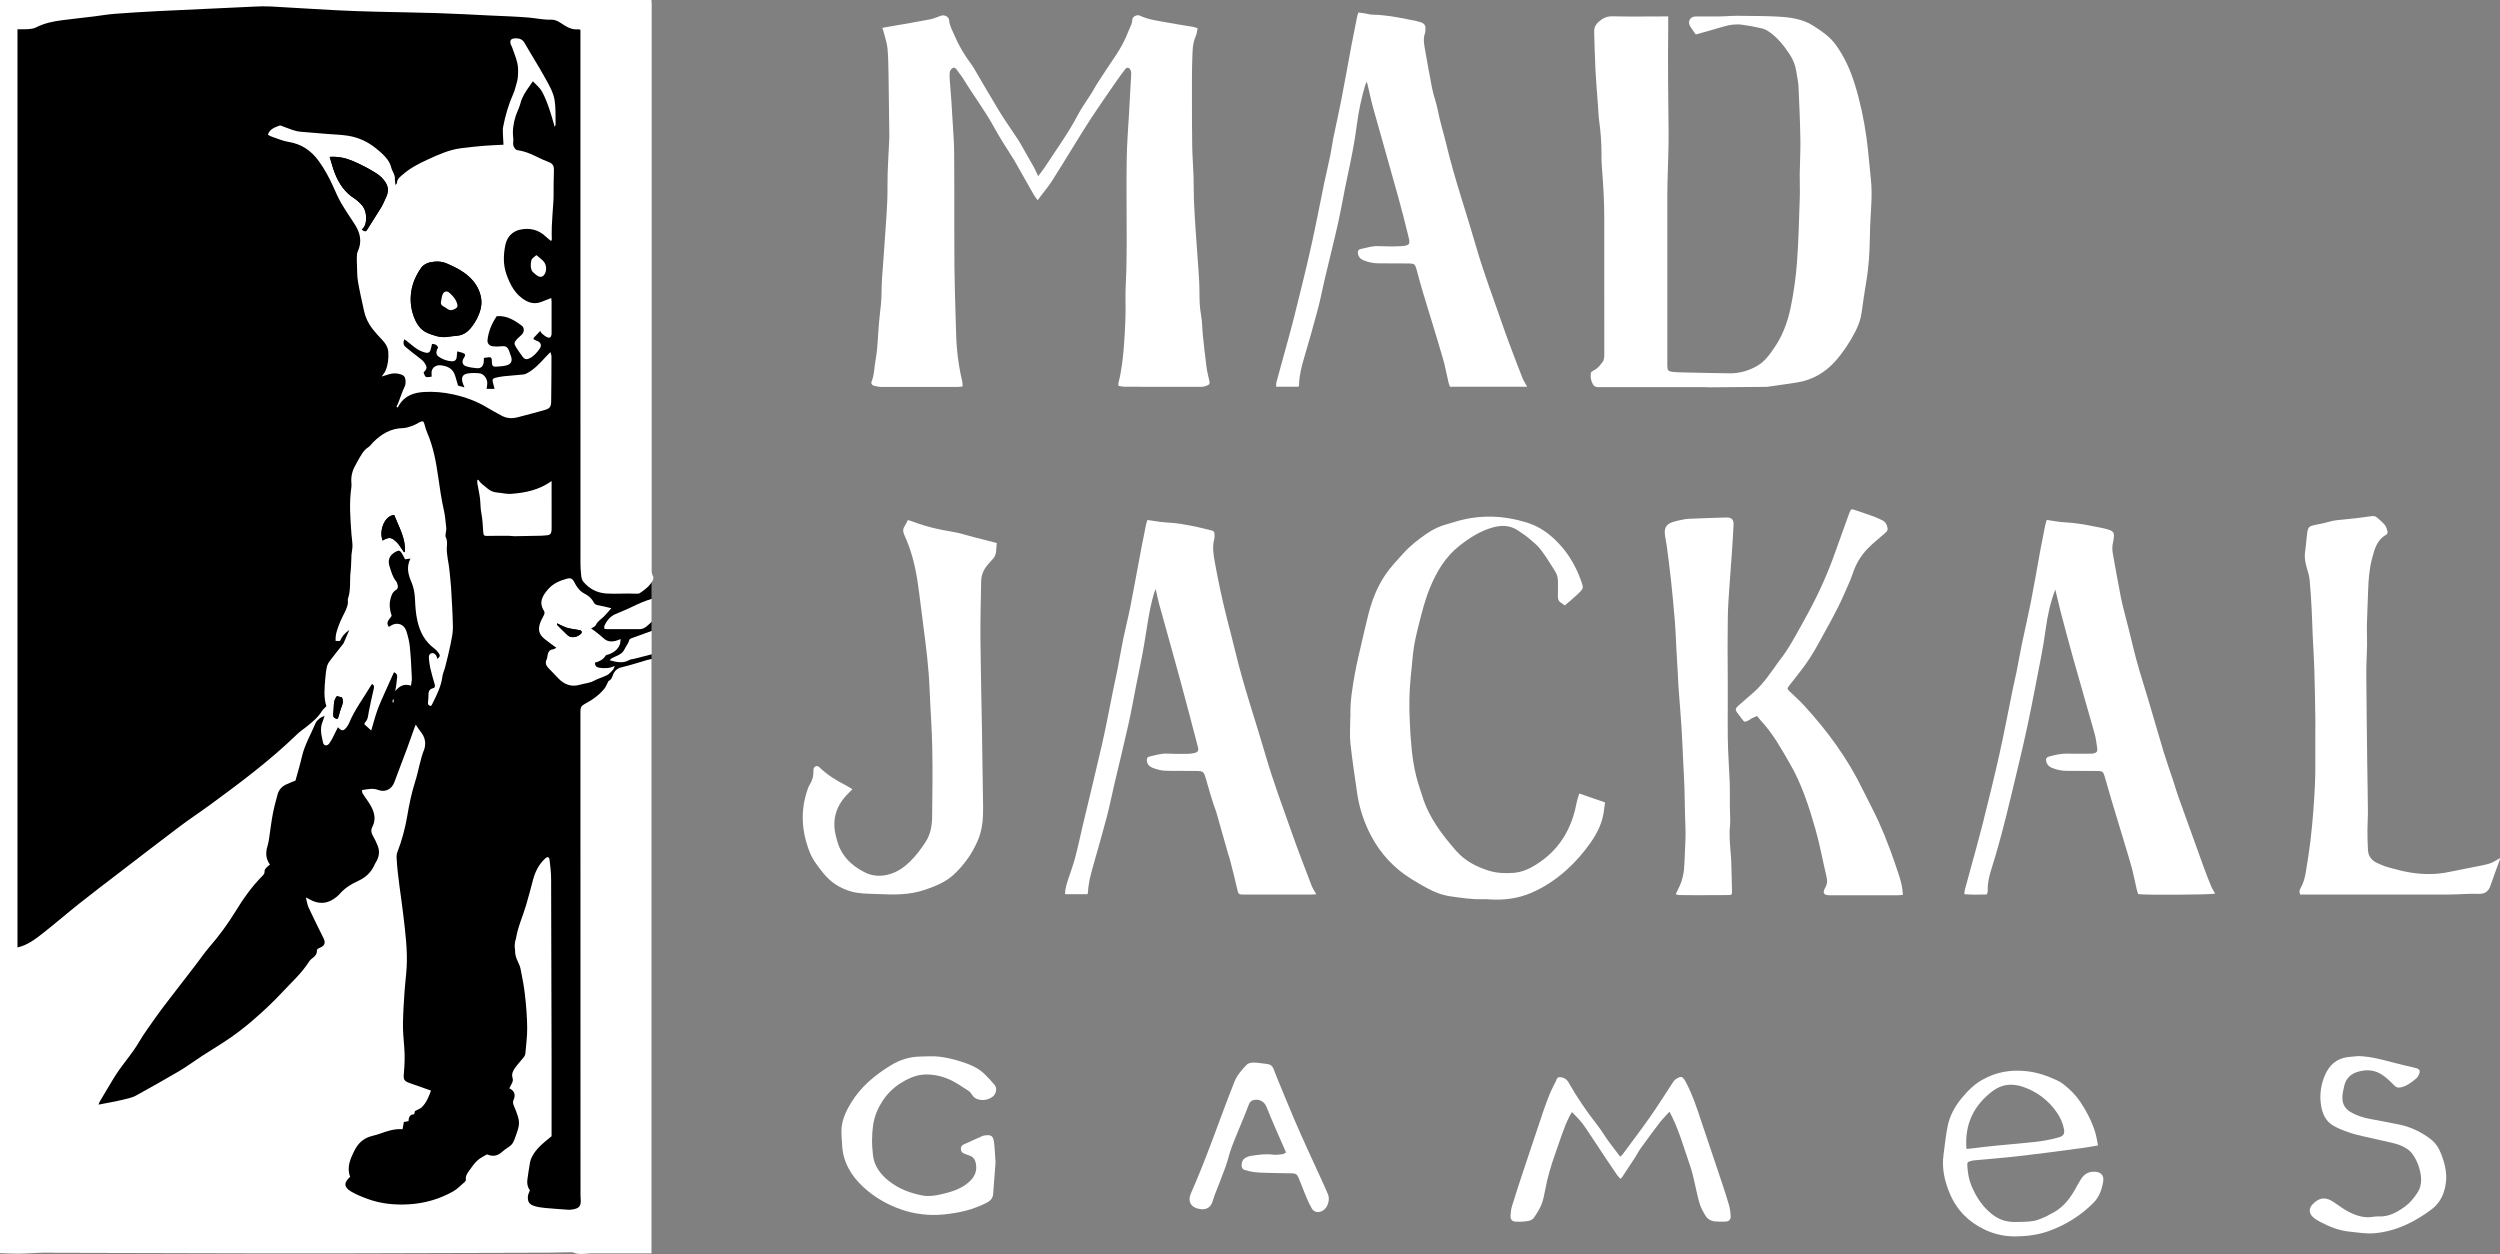
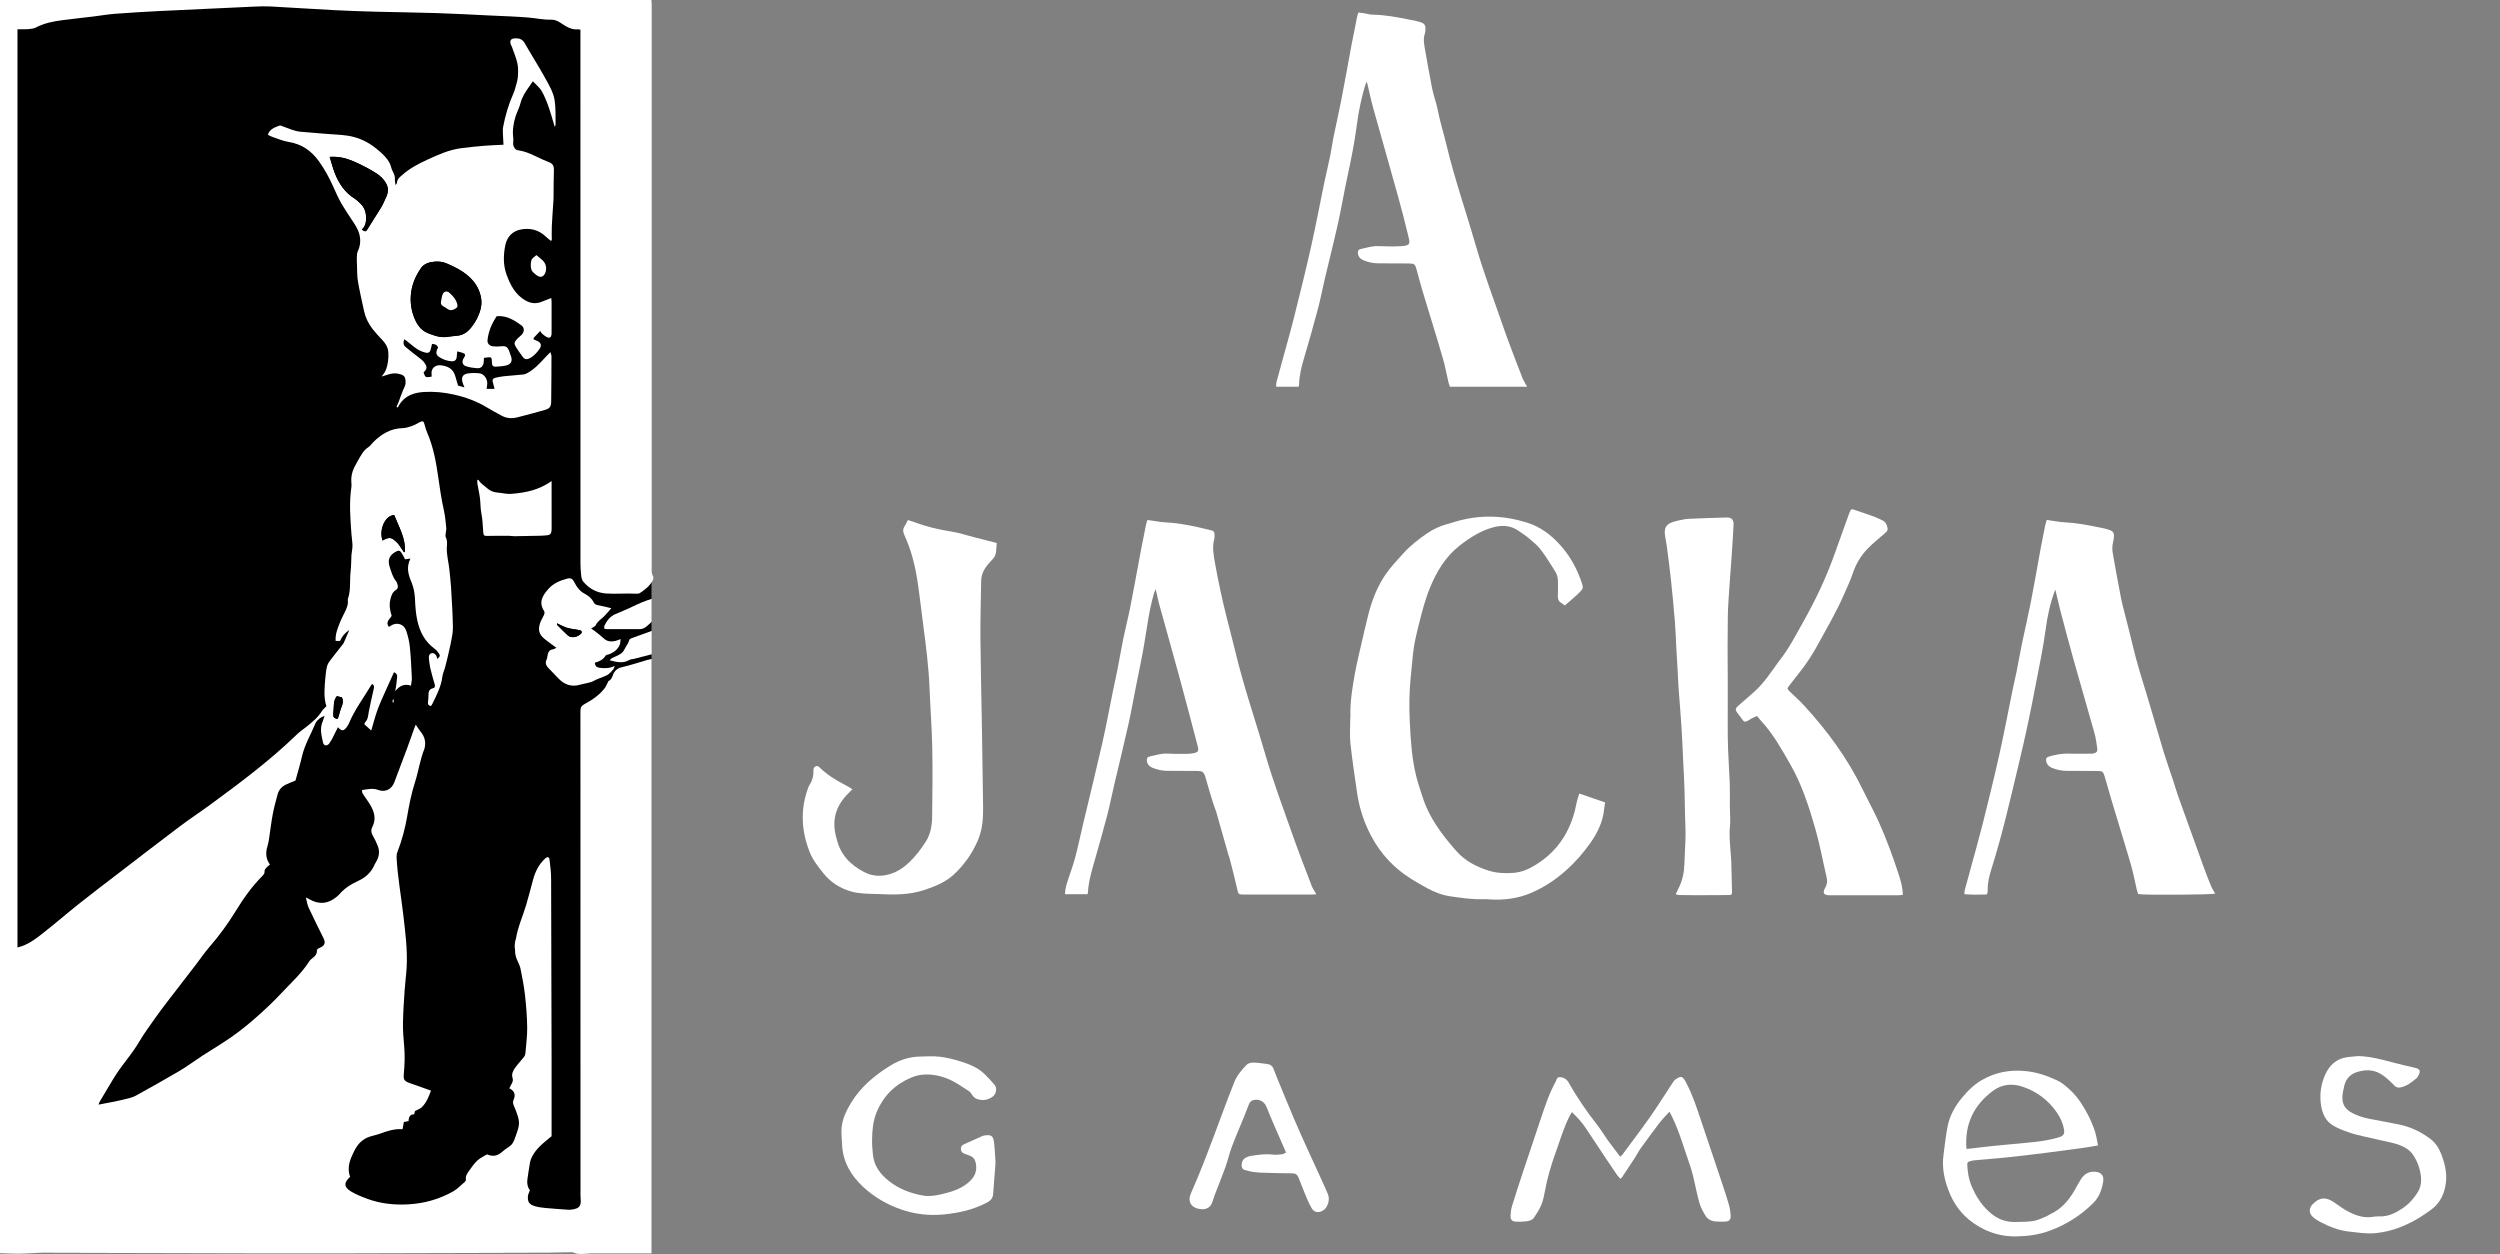
<svg xmlns="http://www.w3.org/2000/svg" version="1.1" id="Слой_2" x="0px" y="0px" viewBox="0 0 757.311 379.87" xml:space="preserve" width="757.311" height="379.87">
  <rect x="0" y="0" width="757.311" height="379.87" fill="#808080" stroke="none" />
  <defs id="defs35" />
  <style type="text/css" id="style1">
	.st0{fill:#FFFFFF;}
</style>
  <g id="Слой_1" transform="translate(-40.23,-96.74)">
    <g id="g19" style="display:inline">
      <g id="g18">
        <path id="rect36" style="opacity:1;stroke-width:1.744" d="M 40.287,97.101 H 237.589 V 476.21 H 40.287 Z" />
        <path d="m 842.82,63.26 c 0,155.77 0,311.54 0,467.34 -198.39,0 -396.79,0 -595.28,0 0,-155.76 0,-311.55 0,-467.34 0.7,0.01 1.41,0.03 2.11,0.03 197.02,0 394.04,0 591.06,0 0.7,0 1.41,-0.02 2.11,-0.03 z m -535.33,41.92 c 0.25,0.74 0.44,1.21 0.56,1.69 0.38,1.54 0.92,3.07 1.06,4.63 0.24,2.75 0.26,5.52 0.31,8.28 0.1,6.05 0.16,12.1 0.24,18.15 0.01,0.47 -0.02,0.94 -0.04,1.41 -0.16,3.37 -0.37,6.74 -0.48,10.11 -0.08,2.53 0.02,5.07 -0.08,7.6 -0.11,3 -0.33,5.99 -0.53,8.98 -0.22,3.37 -0.49,6.73 -0.71,10.1 -0.2,2.99 -0.52,5.99 -0.52,8.98 0,2.55 -0.28,5.04 -0.58,7.55 -0.18,1.53 -0.29,3.08 -0.4,4.62 -0.12,1.63 -0.18,3.27 -0.34,4.91 -0.14,1.4 -0.33,2.79 -0.57,4.18 -0.35,1.98 -0.3,4.02 -1.1,5.92 -0.26,0.61 0.03,1.17 0.65,1.34 0.76,0.21 1.56,0.38 2.34,0.38 7.7,0.02 15.39,0 23.09,-0.01 0.45,0 0.9,-0.08 1.47,-0.13 -0.04,-0.59 0,-1.06 -0.11,-1.5 -0.8,-3.33 -1.33,-6.71 -1.62,-10.11 -0.22,-2.57 -0.26,-5.15 -0.34,-7.72 -0.16,-5.62 -0.35,-11.24 -0.41,-16.86 -0.07,-7.92 -0.03,-15.85 -0.04,-23.77 -0.01,-3.42 -0.01,-6.85 -0.04,-10.27 -0.01,-1.45 -0.04,-2.91 -0.12,-4.36 -0.22,-3.93 -0.46,-7.86 -0.72,-11.79 -0.14,-2.1 -0.35,-4.2 -0.49,-6.3 -0.06,-0.88 -0.12,-1.79 0.02,-2.66 0.07,-0.43 0.49,-0.92 0.89,-1.14 0.54,-0.3 0.95,0.17 1.26,0.61 0.68,0.95 1.43,1.86 2.04,2.86 3.02,4.96 6.57,9.59 9.34,14.72 1.8,3.33 3.95,6.48 5.94,9.71 0.17,0.28 0.32,0.57 0.49,0.86 1.82,3.22 3.64,6.45 5.48,9.66 0.29,0.5 0.67,0.94 1.18,1.65 0.33,-0.47 0.51,-0.74 0.71,-1 1.18,-1.57 2.47,-3.08 3.53,-4.73 2.39,-3.71 4.65,-7.49 6.98,-11.23 1.66,-2.67 3.28,-5.36 5.01,-7.98 2.41,-3.63 4.9,-7.21 7.37,-10.8 0.93,-1.35 1.91,-2.66 2.9,-3.97 0.46,-0.61 1.11,-0.59 1.49,0.06 0.22,0.38 0.35,0.89 0.33,1.33 -0.19,3.88 -0.43,7.76 -0.64,11.64 -0.26,4.77 -0.66,9.55 -0.73,14.32 -0.11,8.07 0,16.14 0,24.21 0,3.1 -0.03,6.19 -0.1,9.29 -0.06,2.91 -0.33,5.81 -0.26,8.71 0.11,4.51 -0.11,9 -0.42,13.49 -0.28,4.02 -0.71,8.03 -1.7,11.95 -0.06,0.25 -0.01,0.53 -0.01,0.93 0.72,0.1 1.36,0.26 1.99,0.27 7.74,0.03 15.48,0.04 23.22,0.02 0.63,0 1.27,-0.25 1.87,-0.5 0.48,-0.2 0.6,-0.65 0.48,-1.19 -0.33,-1.46 -0.71,-2.91 -0.9,-4.38 -0.43,-3.25 -0.78,-6.51 -1.12,-9.77 -0.2,-1.91 -0.15,-3.86 -0.5,-5.73 -0.48,-2.51 -0.5,-5.02 -0.51,-7.55 -0.01,-2.39 -0.2,-4.77 -0.36,-7.16 -0.23,-3.55 -0.53,-7.1 -0.76,-10.66 -0.21,-3.18 -0.42,-6.36 -0.55,-9.54 -0.1,-2.39 -0.03,-4.78 -0.11,-7.17 -0.1,-3.05 -0.36,-6.09 -0.41,-9.13 -0.09,-5.11 -0.08,-10.23 -0.08,-15.34 0,-3.79 -0.04,-7.59 0.11,-11.37 0.08,-2.23 0.04,-4.5 1.01,-6.63 0.34,-0.74 0.4,-1.6 0.6,-2.49 -0.55,-0.18 -0.93,-0.35 -1.33,-0.42 -2.45,-0.42 -4.9,-0.77 -7.34,-1.23 -2.98,-0.57 -6.04,-0.86 -8.84,-2.18 -0.84,-0.4 -2.25,0.28 -2.28,1.2 -0.04,1.3 -0.72,2.32 -1.14,3.44 -1.02,2.68 -2.36,5.2 -3.98,7.58 -1.95,2.86 -3.83,5.77 -5.72,8.68 -0.51,0.78 -0.91,1.64 -1.41,2.43 -1.42,2.26 -3.02,4.42 -4.26,6.78 -2.93,5.58 -6.65,10.66 -10.07,15.92 -0.55,0.85 -1.22,1.62 -1.95,2.59 -0.49,-1.04 -0.83,-1.91 -1.28,-2.71 -1.39,-2.5 -2.82,-4.98 -4.25,-7.46 -0.37,-0.65 -0.81,-1.26 -1.22,-1.89 -1.73,-2.62 -3.54,-5.18 -5.17,-7.86 -2.61,-4.28 -5.1,-8.64 -7.64,-12.96 -0.21,-0.36 -0.46,-0.71 -0.71,-1.05 -2.07,-2.75 -3.81,-5.7 -5.14,-8.86 -0.61,-1.45 -1.43,-2.83 -1.56,-4.47 -0.09,-1.07 -1.44,-1.7 -2.46,-1.34 -1.1,0.39 -2.18,0.89 -3.32,1.11 -4,0.77 -8.03,1.43 -12.04,2.14 -0.75,0.07 -1.47,0.2 -2.45,0.38 z m 238.08,-3.46 c -0.79,0 -1.35,0 -1.91,0 -4.97,0 -9.95,0.08 -14.92,-0.04 -1.71,-0.04 -2.95,0.56 -4.16,1.6 -0.96,0.83 -1.48,1.81 -1.44,3.06 0.11,3.84 0.2,7.68 0.39,11.52 0.18,3.56 0.5,7.1 0.75,10.66 0.11,1.54 0.14,3.1 0.35,4.63 0.46,3.35 0.73,6.71 0.73,10.09 0,1.31 0,2.63 0.1,3.94 0.43,5.32 0.74,10.65 0.74,16 -0.01,6.01 0,12.01 0,18.02 0,7.6 0,15.2 0.01,22.8 0,0.86 -0.02,1.72 -0.55,2.42 -0.76,1.01 -1.51,2.03 -2.74,2.57 -0.31,0.14 -0.73,0.43 -0.77,0.71 -0.21,1.23 0.02,2.43 0.65,3.52 0.54,0.93 1.5,0.8 2.39,0.8 10.42,0 20.84,0 31.25,0 0.66,0 1.31,0.05 1.97,0.05 5.67,-0.04 11.34,-0.09 17.02,-0.14 0.09,0 0.19,-0.02 0.28,-0.03 2.97,-0.43 5.94,-0.83 8.89,-1.3 4.63,-0.74 8.52,-3 11.58,-6.44 2.36,-2.65 4.34,-5.66 5.99,-8.83 0.93,-1.79 1.67,-3.67 1.96,-5.69 0.47,-3.24 0.89,-6.5 1.45,-9.72 0.76,-4.36 1,-8.75 1.07,-13.16 0.02,-1.13 0.05,-2.25 0.09,-3.38 0.17,-4.77 0.75,-9.54 0.22,-14.33 -0.47,-4.24 -0.76,-8.49 -1.34,-12.71 -0.76,-5.48 -1.91,-10.88 -3.56,-16.18 -1.31,-4.2 -3.08,-8.12 -5.64,-11.73 -1.83,-2.57 -4.37,-4.26 -6.91,-5.89 -3.27,-2.1 -7.11,-2.58 -10.91,-2.78 -3.98,-0.21 -7.97,-0.17 -11.95,-0.23 -0.52,-0.01 -1.03,0 -1.55,0.02 -1.36,0.05 -2.71,0.15 -4.07,0.17 -2.39,0.03 -4.79,-0.01 -7.18,0.01 -1.61,0.01 -2.48,1.52 -1.66,2.92 0.54,0.92 1.2,1.77 1.73,2.53 2.86,-0.8 5.61,-1.52 8.33,-2.37 1.87,-0.58 3.77,-0.84 5.69,-0.58 2.04,0.28 4.07,0.65 6.07,1.12 0.83,0.2 1.65,0.67 2.36,1.18 2.42,1.76 4.27,4.07 5.91,6.54 1.05,1.58 1.79,3.29 2.07,5.18 0.23,1.58 0.61,3.14 0.69,4.73 0.26,5.34 0.48,10.68 0.57,16.03 0.06,3.42 -0.15,6.84 -0.2,10.26 -0.04,2.43 0.1,4.86 0.02,7.3 -0.22,6.47 -0.36,12.93 -0.83,19.39 -0.34,4.68 -0.98,9.33 -1.93,13.9 -0.89,4.32 -2.39,8.49 -4.93,12.18 -1.46,2.12 -2.94,4.25 -5.27,5.57 -2.58,1.46 -5.34,2.25 -8.31,2.22 -4.78,-0.05 -9.56,-0.17 -14.34,-0.28 -0.98,-0.02 -1.97,-0.04 -2.94,-0.16 -1.32,-0.17 -1.56,-0.46 -1.58,-1.83 -0.02,-1.27 0,-2.53 0,-3.8 0,-16 0,-32 0,-48 0,-1.36 0.03,-2.72 0.06,-4.08 0.11,-5.02 0.38,-10.03 0.32,-15.05 -0.13,-10.59 -0.23,-21.19 -0.11,-31.78 0.01,-0.98 0,-1.96 0,-3.13 z m -106.6,265.92 c -0.55,-1 -1.07,-1.73 -1.38,-2.54 -2.02,-5.3 -4.07,-10.58 -5.96,-15.92 -2.77,-7.87 -5.71,-15.69 -8.03,-23.7 -3.01,-10.4 -6.57,-20.63 -9.1,-31.17 -0.85,-3.55 -1.8,-7.08 -2.69,-10.62 -1.38,-5.46 -2.56,-10.95 -3.54,-16.48 -0.43,-2.4 -0.87,-4.8 -0.19,-7.24 0.12,-0.44 0.05,-0.93 0.06,-1.4 0.03,-0.66 -0.25,-1.03 -0.93,-1.18 -1.33,-0.28 -2.63,-0.65 -3.96,-0.95 -3.39,-0.75 -6.8,-1.34 -10.28,-1.51 -1.11,-0.05 -2.22,-0.28 -3.33,-0.43 -0.59,-0.08 -1.17,-0.17 -1.83,-0.27 -0.17,0.57 -0.33,1.01 -0.42,1.46 -0.48,2.34 -0.94,4.68 -1.4,7.02 -0.1,0.51 -0.19,1.01 -0.28,1.52 -1.03,5.53 -2.03,11.06 -3.12,16.57 -0.61,3.08 -1.41,6.12 -2.04,9.19 -0.67,3.26 -1.21,6.55 -1.85,9.81 -0.36,1.84 -0.79,3.67 -1.17,5.5 -1.12,5.51 -2.13,11.05 -3.38,16.54 -1.87,8.23 -3.9,16.43 -5.85,24.64 -0.79,3.33 -1.48,6.68 -2.35,9.98 -0.58,2.22 -1.41,4.37 -2.11,6.55 -0.47,1.45 -0.97,2.9 -0.99,4.59 2.36,0 4.58,0 6.79,0 0.08,-0.21 0.16,-0.33 0.16,-0.46 0.12,-2.73 0.79,-5.36 1.54,-7.98 1.44,-5.05 2.89,-10.1 4.23,-15.18 0.85,-3.22 1.48,-6.49 2.24,-9.73 1.39,-5.93 2.86,-11.85 4.19,-17.8 0.9,-4.03 1.62,-8.09 2.42,-12.14 0.8,-4.05 1.67,-8.08 2.37,-12.15 0.9,-5.27 1.52,-10.58 3.03,-15.73 0.1,-0.32 0.25,-0.63 0.51,-1.26 0.38,1.67 0.62,3 0.98,4.3 2.09,7.59 4.25,15.17 6.31,22.77 1.87,6.88 3.67,13.77 5.47,20.66 0.34,1.29 0.06,1.71 -1.25,1.97 -0.73,0.15 -1.49,0.22 -2.23,0.22 -1.97,0.01 -3.94,0.02 -5.91,-0.08 -1.83,-0.09 -3.51,0.5 -5.25,0.88 -0.62,0.13 -0.84,0.55 -0.81,1.13 0.06,1.1 0.67,1.83 1.65,2.25 1.44,0.62 2.95,0.93 4.52,0.95 2.96,0.03 5.91,0.03 8.87,0.04 1.85,0.01 2.19,0.17 2.73,1.97 1.04,3.5 1.95,7.04 3.26,10.45 0.03,0.09 0.06,0.18 0.08,0.27 1.2,4.24 2.39,8.48 3.6,12.71 0.09,0.31 0.25,0.61 0.33,0.93 0.79,3.13 1.63,6.24 2.33,9.39 0.35,1.59 0.34,1.72 1.94,1.72 6.85,0 13.7,0 20.55,0 0.4,0.02 0.82,-0.03 1.47,-0.06 z M 502.85,213.9 c -0.52,-0.96 -1.04,-1.73 -1.37,-2.58 -1.24,-3.13 -2.43,-6.29 -3.62,-9.44 -0.81,-2.15 -1.6,-4.3 -2.35,-6.47 -2.73,-7.93 -5.74,-15.79 -8.06,-23.84 -3,-10.4 -6.57,-20.63 -9.08,-31.18 -0.81,-3.41 -1.89,-6.76 -2.56,-10.22 -0.43,-2.25 -1.27,-4.42 -1.73,-6.66 -0.8,-3.95 -1.46,-7.92 -2.17,-11.89 -0.29,-1.62 -0.56,-3.23 0.02,-4.85 0.14,-0.38 0.08,-0.84 0.13,-1.25 0.12,-1.06 -0.4,-1.69 -1.36,-2.01 -0.44,-0.15 -0.89,-0.27 -1.35,-0.37 -0.78,-0.17 -1.56,-0.32 -2.34,-0.48 -3.59,-0.72 -7.18,-1.4 -10.85,-1.46 -0.88,-0.01 -1.75,-0.29 -2.62,-0.42 -0.58,-0.09 -1.17,-0.16 -1.81,-0.24 -0.17,0.59 -0.32,1.03 -0.41,1.48 -0.4,1.97 -0.78,3.95 -1.17,5.92 -0.16,0.83 -0.34,1.65 -0.49,2.48 -1.04,5.57 -2.03,11.15 -3.11,16.72 -0.74,3.82 -1.62,7.61 -2.39,11.42 -0.35,1.74 -0.56,3.52 -0.92,5.26 -0.6,2.89 -1.3,5.76 -1.9,8.65 -1.32,6.33 -2.5,12.7 -3.92,19.01 -1.63,7.22 -3.41,14.42 -5.21,21.6 -1.13,4.5 -2.42,8.96 -3.64,13.43 -0.55,2.03 -1.12,4.06 -1.66,6.1 -0.1,0.38 -0.05,0.8 -0.07,1.29 2.36,0 4.58,0 6.81,0 0.06,-0.29 0.13,-0.47 0.13,-0.65 0.06,-2.79 0.75,-5.46 1.54,-8.12 1.47,-4.99 2.89,-10 4.23,-15.03 0.76,-2.85 1.29,-5.77 1.97,-8.64 1.35,-5.7 2.8,-11.39 4.07,-17.11 1.02,-4.57 1.78,-9.21 2.77,-13.79 1.16,-5.36 2.26,-10.73 2.95,-16.18 0.51,-4.05 1.37,-8.04 2.54,-11.95 0.07,-0.23 0.22,-0.43 0.48,-0.92 0.68,2.87 1.2,5.43 1.9,7.95 2.45,8.81 4.98,17.6 7.43,26.4 1.14,4.11 2.21,8.23 3.21,12.38 0.55,2.27 0.78,2.93 -2.33,3.09 -2.24,0.11 -4.5,0.07 -6.75,-0.02 -1.87,-0.07 -3.61,0.48 -5.39,0.88 -0.62,0.14 -0.84,0.55 -0.81,1.13 0.06,1.1 0.67,1.83 1.65,2.25 1.44,0.62 2.95,0.93 4.52,0.95 3.1,0.03 6.19,0.03 9.29,0.04 1.62,0.01 1.87,0.2 2.32,1.83 0.61,2.21 1.18,4.44 1.84,6.63 1.5,4.98 3.04,9.95 4.55,14.92 0.3,0.98 0.58,1.98 0.87,2.97 0.39,1.35 0.82,2.69 1.16,4.05 0.46,1.86 0.82,3.75 1.25,5.62 0.1,0.45 0.29,0.87 0.45,1.33 7.76,-0.01 15.47,-0.01 23.36,-0.01 z m 159.98,61.44 c 0.52,2.13 1,4.26 1.56,6.38 1.29,4.89 2.58,9.79 3.95,14.67 2.1,7.49 4.3,14.96 6.39,22.46 0.41,1.48 0.61,3.03 0.83,4.56 0.14,0.96 -0.21,1.38 -1.15,1.58 -0.27,0.06 -0.56,0.06 -0.84,0.06 -2.3,0 -4.6,0.07 -6.89,-0.02 -1.96,-0.07 -3.82,0.36 -5.67,0.87 -0.86,0.23 -1.11,0.72 -0.88,1.59 0.23,0.88 0.8,1.47 1.63,1.82 1.45,0.6 2.95,0.92 4.52,0.94 3.1,0.03 6.19,0.03 9.29,0.04 1.57,0.01 1.8,0.16 2.26,1.72 0.71,2.38 1.36,4.78 2.07,7.16 1.38,4.62 2.8,9.24 4.19,13.86 0.7,2.33 1.43,4.66 2.05,7.01 0.52,1.99 0.9,4.02 1.36,6.03 0.12,0.53 0.32,1.05 0.47,1.52 2.31,0.32 22.25,0.2 23.32,-0.15 -0.43,-0.78 -0.93,-1.52 -1.26,-2.32 -0.83,-2.04 -1.63,-4.1 -2.38,-6.17 -2.56,-7.05 -5.1,-14.1 -7.62,-21.16 -0.6,-1.68 -1.08,-3.4 -1.63,-5.09 -0.89,-2.71 -1.87,-5.4 -2.7,-8.13 -1.62,-5.34 -3.13,-10.71 -4.73,-16.05 -1.65,-5.48 -3.42,-10.91 -4.71,-16.49 -0.63,-2.74 -1.37,-5.45 -2.05,-8.18 -0.52,-2.09 -1.1,-4.17 -1.51,-6.28 -0.85,-4.32 -1.61,-8.66 -2.39,-12.99 -0.22,-1.21 -0.27,-2.41 0.06,-3.62 0.17,-0.63 0.22,-1.29 0.26,-1.95 0.04,-0.72 -0.29,-1.29 -0.97,-1.57 -0.56,-0.23 -1.14,-0.42 -1.73,-0.56 -0.77,-0.19 -1.56,-0.32 -2.34,-0.48 -3.35,-0.7 -6.71,-1.3 -10.15,-1.46 -1.11,-0.05 -2.22,-0.27 -3.33,-0.42 -0.59,-0.08 -1.17,-0.18 -1.85,-0.28 -0.2,0.72 -0.39,1.29 -0.51,1.87 -0.4,1.97 -0.78,3.95 -1.16,5.92 -0.1,0.51 -0.2,1.01 -0.29,1.52 -0.94,5.16 -1.83,10.34 -2.83,15.49 -0.82,4.18 -1.8,8.34 -2.67,12.51 -0.61,2.94 -1.12,5.89 -1.71,8.83 -0.35,1.75 -0.78,3.48 -1.14,5.22 -1.34,6.52 -2.56,13.07 -4.01,19.56 -1.61,7.18 -3.38,14.33 -5.16,21.47 -1.11,4.46 -2.38,8.87 -3.59,13.3 -0.59,2.17 -1.19,4.33 -1.77,6.51 -0.09,0.34 -0.06,0.7 -0.1,1.17 2.36,0.23 4.58,0.12 6.75,0.09 0.13,-0.27 0.22,-0.39 0.24,-0.52 0.05,-0.28 0.09,-0.56 0.08,-0.84 -0.06,-2.24 0.49,-4.38 1.16,-6.48 3.39,-10.7 5.82,-21.64 8.44,-32.54 1.8,-7.48 3.39,-15 4.82,-22.56 1.1,-5.8 2.36,-11.57 3.14,-17.44 0.51,-4.04 1.36,-8.03 2.88,-11.98 z m -148.59,4.82 c 1.36,-1.18 2.71,-2.27 3.95,-3.46 1.8,-1.73 1.79,-1.76 0.94,-4.13 -1.51,-4.25 -3.73,-8.06 -6.87,-11.35 -2.57,-2.7 -5.5,-4.85 -9.04,-6.01 -7.41,-2.42 -14.89,-2.66 -22.4,-0.35 -0.72,0.22 -1.43,0.45 -2.16,0.64 -2.25,0.59 -4.31,1.56 -6.22,2.88 -2.56,1.76 -5.01,3.66 -7.09,5.97 -1.92,2.12 -3.92,4.21 -5.51,6.57 -2.45,3.63 -4.04,7.71 -5.11,11.97 -0.72,2.86 -1.39,5.73 -2.05,8.61 -0.7,3.06 -1.46,6.11 -2.01,9.19 -0.77,4.29 -1.5,8.59 -1.37,12.98 0.01,0.28 -0.05,0.56 -0.05,0.84 0,2.48 -0.21,4.99 0.05,7.44 0.53,4.98 1.3,9.94 2.01,14.9 0.66,4.59 2.09,8.97 4.23,13.05 2.87,5.44 6.96,9.86 12.22,13.13 1.59,0.99 3.22,1.94 4.87,2.82 2.2,1.18 4.51,2.08 7.01,2.43 3.25,0.46 6.49,0.96 9.79,0.86 0.52,-0.02 1.03,-0.01 1.55,0.03 4.5,0.32 8.81,-0.13 13.06,-1.94 3.95,-1.69 7.42,-4.02 10.58,-6.82 2.81,-2.49 5.28,-5.35 7.44,-8.42 2.13,-3.02 3.7,-6.3 4.08,-10.05 0.07,-0.69 0.18,-1.37 0.29,-2.11 -2.63,-0.91 -5.12,-1.78 -7.79,-2.7 -0.29,0.96 -0.63,1.78 -0.79,2.63 -0.6,3.29 -1.61,6.4 -3.22,9.38 -2.22,4.1 -5.37,7.22 -9.25,9.62 -2.01,1.24 -4.16,2.21 -6.67,2.4 -2.62,0.2 -5.14,0.09 -7.63,-0.7 -3.73,-1.18 -7.13,-2.98 -9.73,-5.94 -4.31,-4.92 -8.26,-10.1 -10.24,-16.48 -0.61,-1.97 -1.31,-3.91 -1.82,-5.91 -1.4,-5.48 -1.74,-11.1 -2.01,-16.72 -0.21,-4.36 -0.19,-8.72 0.24,-13.07 0.24,-2.47 0.45,-4.94 0.72,-7.41 0.34,-3.13 1.07,-6.18 1.83,-9.22 0.93,-3.68 1.85,-7.37 3.31,-10.88 2.03,-4.91 4.67,-9.39 8.94,-12.75 3.12,-2.46 6.45,-4.58 10.3,-5.61 2.64,-0.71 5.31,-0.57 7.67,1.13 0.95,0.68 1.97,1.28 2.86,2.04 1.31,1.12 2.72,2.21 3.76,3.56 1.6,2.07 2.95,4.34 4.36,6.55 0.62,0.96 0.9,2.06 0.9,3.21 0,1.45 0.01,2.91 -0.03,4.36 -0.03,0.86 0.17,1.57 0.97,2.03 0.33,0.18 0.61,0.43 1.13,0.81 z M 315.25,254.28 c -0.38,0.72 -0.65,1.32 -1,1.86 -0.58,0.88 -0.51,1.68 -0.07,2.63 2.05,4.46 3.26,9.18 3.99,14.02 0.66,4.4 1.14,8.83 1.73,13.24 0.86,6.46 1.68,12.91 1.93,19.43 0.23,5.95 0.69,11.9 0.81,17.85 0.13,6.89 0.05,13.79 -0.04,20.69 -0.03,2.68 -0.43,5.32 -1.93,7.68 -1.42,2.22 -3,4.31 -4.9,6.15 -1.67,1.62 -3.54,2.91 -5.79,3.62 -2.71,0.85 -5.37,0.77 -7.91,-0.53 -4.25,-2.18 -7.32,-5.36 -8.41,-10.16 -0.05,-0.23 -0.13,-0.45 -0.19,-0.68 -1.31,-5.11 0.07,-9.43 3.79,-13.08 0.35,-0.35 0.69,-0.71 1.19,-1.21 -0.85,-0.5 -1.51,-0.93 -2.2,-1.29 -2.72,-1.4 -5.33,-2.97 -7.54,-5.12 -0.38,-0.37 -0.73,-0.76 -1.33,-0.54 -0.65,0.24 -0.76,0.79 -0.74,1.37 0.05,1.6 -0.35,3.06 -1.23,4.39 -0.18,0.27 -0.3,0.59 -0.41,0.89 -2.37,6.52 -2,12.98 0.51,19.36 0.94,2.38 2.52,4.37 4.11,6.35 2.25,2.82 5.13,4.64 8.56,5.61 1.2,0.34 2.48,0.48 3.73,0.58 1.44,0.12 2.9,0.08 4.35,0.16 4.79,0.25 9.54,0.29 14.19,-1.3 3.09,-1.06 6.1,-2.27 8.54,-4.45 1.63,-1.46 3.08,-3.17 4.36,-4.95 1.17,-1.62 2.14,-3.42 2.96,-5.25 1.45,-3.22 1.77,-6.69 1.73,-10.18 -0.08,-7.74 -0.21,-15.47 -0.34,-23.21 -0.15,-9.24 -0.4,-18.48 -0.47,-27.72 -0.05,-5.91 0.12,-11.82 0.22,-17.73 0.03,-1.79 0.69,-3.38 1.83,-4.77 0.51,-0.62 1.01,-1.24 1.58,-1.8 1.45,-1.42 1.07,-3.24 1.32,-4.97 -0.46,-0.12 -0.77,-0.21 -1.09,-0.29 -1.95,-0.5 -3.9,-0.99 -5.85,-1.49 -2.22,-0.57 -4.42,-1.31 -6.68,-1.67 -3.86,-0.61 -7.64,-1.47 -11.29,-2.86 -0.61,-0.21 -1.24,-0.38 -2.02,-0.63 z M 797.48,356.7 c -0.84,0.48 -1.63,1.04 -2.5,1.4 -0.9,0.37 -1.88,0.6 -2.84,0.8 -3.31,0.67 -6.63,1.26 -9.93,1.97 -4,0.86 -8.01,0.84 -12.01,0.16 -2.16,-0.36 -4.3,-0.93 -6.42,-1.52 -1.25,-0.35 -2.48,-0.86 -3.65,-1.43 -1.53,-0.75 -2.48,-2.02 -2.59,-3.76 -0.12,-2 -0.16,-4.01 -0.16,-6.02 0,-2.02 0.16,-4.03 0.14,-6.05 -0.03,-4.64 -0.14,-9.28 -0.2,-13.92 -0.11,-9.14 -0.23,-18.29 -0.29,-27.44 -0.02,-2.9 0.19,-5.81 0.23,-8.72 0.03,-2.06 -0.09,-4.13 -0.04,-6.19 0.08,-3.47 0.26,-6.93 0.37,-10.4 0.1,-3.24 0.34,-6.46 1.18,-9.61 0.75,-2.83 1.44,-5.68 4.33,-7.25 0.23,-0.13 0.44,-0.65 0.37,-0.92 -0.18,-0.71 -0.39,-1.49 -0.84,-2.05 -0.66,-0.83 -1.54,-1.49 -2.33,-2.21 -0.52,-0.48 -1.08,-0.52 -1.81,-0.41 -2.55,0.38 -5.11,0.66 -7.67,0.92 -1.77,0.18 -3.54,0.28 -5.27,0.8 -1.34,0.4 -2.73,0.66 -4.11,0.93 -1.66,0.32 -2.06,0.63 -2.3,2.33 -0.27,1.9 -0.35,3.83 -0.64,5.72 -0.26,1.68 0.02,3.25 0.48,4.84 0.35,1.21 0.75,2.44 0.88,3.69 0.29,2.94 0.46,5.89 0.61,8.83 0.15,2.81 0.22,5.62 0.34,8.43 0.15,3.37 0.39,6.74 0.49,10.11 0.15,5.06 0.25,10.12 0.3,15.19 0.04,3.93 -0.06,7.87 -0.01,11.81 0.07,5.12 -0.19,10.22 -0.58,15.31 -0.24,3.13 -0.51,6.26 -0.89,9.37 -0.38,3.11 -0.88,6.21 -1.38,9.31 -0.28,1.76 -0.7,3.5 -1.63,5.06 -0.35,0.59 -0.44,1.21 -0.11,1.95 0.53,0 1.04,0 1.55,0 14.59,0 29.19,0.01 43.78,-0.01 2.86,-0.01 5.72,-0.32 8.58,-0.2 2.05,0.08 3.13,-0.7 3.76,-2.55 0.9,-2.66 1.9,-5.28 2.85,-7.92 0.05,-0.13 -0.02,-0.28 -0.04,-0.35 z m -249.63,10.91 c 0.46,0.13 0.72,0.27 0.98,0.27 1.73,0.03 3.46,0.05 5.19,0.05 3.23,0 6.47,0 9.7,-0.04 1.1,-0.01 1.2,-0.1 1.18,-1.24 -0.05,-2.99 -0.14,-5.99 -0.23,-8.98 -0.03,-0.89 -0.13,-1.78 -0.19,-2.66 -0.19,-2.71 -0.51,-5.42 -0.18,-8.14 0.09,-0.79 0.05,-1.59 0.04,-2.39 -0.02,-1.31 -0.09,-2.62 -0.1,-3.93 -0.02,-2.15 0.06,-4.31 -0.02,-6.46 -0.17,-4.59 -0.54,-9.17 -0.6,-13.76 -0.07,-5.99 0.05,-11.99 -0.01,-17.98 -0.06,-6.28 -0.06,-12.57 0.02,-18.85 0.04,-3.18 0.31,-6.36 0.52,-9.53 0.21,-3.23 0.48,-6.45 0.7,-9.67 0.2,-2.85 0.38,-5.7 0.52,-8.56 0.07,-1.53 -0.58,-2.26 -2.05,-2.23 -3.7,0.09 -7.4,0.24 -11.1,0.38 -0.65,0.03 -1.32,0.08 -1.96,0.21 -1.15,0.23 -2.31,0.45 -3.41,0.83 -1.76,0.6 -2.46,1.67 -2.3,3.5 0.11,1.21 0.41,2.4 0.57,3.6 0.45,3.44 0.91,6.87 1.28,10.32 0.45,4.29 0.85,8.58 1.21,12.88 0.21,2.52 0.27,5.05 0.41,7.58 0.15,2.71 0.32,5.42 0.47,8.14 0.07,1.26 0.1,2.53 0.19,3.79 0.3,4.11 0.66,8.22 0.92,12.33 0.23,3.56 0.35,7.12 0.53,10.68 0.12,2.53 0.27,5.05 0.36,7.58 0.09,2.58 0.1,5.16 0.16,7.73 0.05,2.3 0.21,4.59 0.17,6.89 -0.04,2.81 -0.27,5.62 -0.34,8.43 -0.07,2.52 -0.54,4.93 -1.65,7.2 -0.3,0.62 -0.6,1.24 -0.98,2.03 z m 68.81,0.21 c -0.08,-1.93 -0.47,-3.66 -1.01,-5.33 -1.84,-5.71 -3.87,-11.36 -6.35,-16.83 -1.51,-3.33 -3.28,-6.53 -4.87,-9.82 -4.57,-9.41 -10.7,-17.73 -17.74,-25.4 -1.39,-1.51 -2.93,-2.89 -4.42,-4.31 -0.7,-0.67 -0.73,-0.82 -0.1,-1.64 1.09,-1.41 2.19,-2.81 3.29,-4.21 2.21,-2.81 4.11,-5.81 5.81,-8.95 2.63,-4.87 5.46,-9.63 7.63,-14.73 0.86,-2.02 1.85,-4.01 2.54,-6.09 0.96,-2.93 2.49,-5.48 4.6,-7.64 1.6,-1.64 3.41,-3.07 5.14,-4.57 0.87,-0.75 1.02,-1.12 0.68,-2.16 -0.25,-0.79 -0.66,-1.44 -1.47,-1.79 -0.86,-0.37 -1.69,-0.82 -2.57,-1.14 -1.76,-0.64 -3.55,-1.21 -5.31,-1.83 -1.58,-0.56 -1.57,-0.58 -2.18,1.02 -0.1,0.26 -0.19,0.53 -0.29,0.79 -1.47,4.1 -2.93,8.2 -4.42,12.29 -2.4,6.58 -5.38,12.88 -8.8,18.99 -2.42,4.33 -4.66,8.78 -7.8,12.67 -0.03,0.04 -0.05,0.08 -0.08,0.12 -2.27,3.16 -4.4,6.44 -7.33,9.06 -1.53,1.37 -3.1,2.71 -4.66,4.06 -1.15,1 -1.19,1.35 -0.27,2.56 0.43,0.56 0.86,1.11 1.27,1.68 0.6,0.84 0.8,0.92 1.73,0.46 0.42,-0.2 0.78,-0.52 1.2,-0.73 0.52,-0.26 1.07,-0.48 1.59,-0.71 0.5,0.6 0.86,1.09 1.27,1.54 3.64,3.93 6.21,8.59 8.84,13.18 3.47,6.05 5.59,12.7 7.51,19.36 1.4,4.85 2.29,9.85 3.45,14.78 0.27,1.16 0.18,2.16 -0.45,3.22 -0.87,1.46 -0.4,2.21 1.24,2.22 6.94,0.01 13.89,0.01 20.83,0 0.47,-0.01 0.92,-0.07 1.5,-0.12 z m 59.11,75.9 c -0.31,-1.47 -0.48,-2.82 -0.88,-4.09 -1.05,-3.28 -2.59,-6.31 -4.52,-9.17 -1.39,-2.05 -3.11,-3.74 -5.03,-5.26 -0.62,-0.49 -1.32,-0.9 -2.04,-1.23 -2.94,-1.37 -5.95,-2.41 -9.24,-2.76 -4.79,-0.52 -9.23,0.26 -13.4,2.65 -2.49,1.42 -4.43,3.38 -6.24,5.59 -2.07,2.53 -3.58,5.31 -4.21,8.47 -0.57,2.84 -0.85,5.73 -1.24,8.61 -0.57,4.17 0.35,8.11 1.97,11.91 2.15,5.01 5.78,8.58 10.7,10.87 2.94,1.36 6.08,2 9.28,1.96 3.41,-0.04 6.79,-0.47 10.07,-1.67 5.07,-1.84 9.49,-4.62 13.31,-8.41 1.86,-1.84 2.68,-4.15 3.05,-6.65 0.25,-1.67 -0.64,-2.69 -2.33,-2.85 -1.92,-0.17 -3.38,0.6 -4.39,2.2 -0.7,1.11 -1.31,2.27 -1.96,3.4 -1.8,3.17 -4.13,5.8 -7.53,7.33 -0.34,0.15 -0.63,0.43 -0.97,0.56 -1.3,0.51 -2.58,1.19 -3.94,1.41 -1.84,0.3 -3.73,0.28 -5.6,0.31 -2.52,0.04 -4.82,-0.7 -6.82,-2.24 -3.01,-2.32 -5.01,-5.4 -6.44,-8.88 -0.76,-1.84 -1.03,-3.79 -1.18,-5.76 -0.09,-1.21 0.03,-1.32 1.22,-1.64 0.22,-0.06 0.45,-0.12 0.68,-0.14 3.5,-0.32 7,-0.58 10.49,-0.95 3.96,-0.42 7.91,-0.91 11.86,-1.4 3.63,-0.45 7.25,-0.94 10.87,-1.44 1.38,-0.18 2.76,-0.44 4.46,-0.73 z M 545.95,433.49 c 0.38,0.73 0.6,1.13 0.81,1.54 2.29,4.7 3.66,9.74 5.39,14.64 0.48,1.37 0.83,2.78 1.17,4.19 0.6,2.46 1.05,4.96 1.75,7.38 0.39,1.33 1.1,2.58 1.82,3.78 0.63,1.05 1.71,1.6 2.94,1.71 0.98,0.09 1.97,0.09 2.95,0.06 1.27,-0.04 1.81,-0.57 1.72,-1.86 -0.07,-1.07 -0.21,-2.16 -0.51,-3.18 -0.68,-2.34 -1.44,-4.66 -2.21,-6.97 -2.08,-6.22 -4.2,-12.43 -6.27,-18.65 -1.32,-3.96 -2.62,-7.92 -4.59,-11.62 -0.94,-1.78 -1.43,-1.97 -3.11,-0.82 -0.44,0.3 -0.74,0.82 -1.05,1.28 -2.19,3.33 -4.29,6.72 -6.58,9.98 -2.72,3.87 -5.59,7.64 -8.4,11.45 -0.18,0.24 -0.42,0.43 -0.73,0.73 -1.32,-1.74 -2.59,-3.36 -3.8,-5.03 -1.13,-1.56 -2.1,-3.23 -3.28,-4.74 -3.14,-3.99 -5.98,-8.17 -8.49,-12.58 -0.07,-0.12 -0.12,-0.26 -0.2,-0.37 -0.64,-0.92 -1.6,-1.38 -2.64,-1.39 -0.8,0 -0.92,0.96 -1.24,1.56 -1.97,3.6 -3.22,7.48 -4.52,11.35 -1.76,5.24 -3.53,10.48 -5.26,15.73 -1.15,3.47 -2.28,6.94 -3.36,10.44 -0.29,0.93 -0.4,1.93 -0.44,2.91 -0.05,1.2 0.49,1.75 1.66,1.79 0.98,0.03 1.98,0.04 2.95,-0.09 0.92,-0.12 1.94,-0.3 2.5,-1.13 0.83,-1.24 1.66,-2.52 2.22,-3.89 0.56,-1.38 0.86,-2.88 1.13,-4.35 0.71,-3.89 1.83,-7.65 3.17,-11.37 1.35,-3.75 2.44,-7.59 4.26,-11.16 0.18,-0.36 0.4,-0.69 0.69,-1.2 1.58,1.51 2.94,2.99 4.07,4.65 2.11,3.1 4.14,6.25 6.22,9.38 1.12,1.68 2.24,3.35 3.39,5 0.28,0.41 0.65,0.76 1.01,1.18 0.24,-0.22 0.41,-0.31 0.5,-0.46 1.35,-2.03 2.69,-4.06 4.02,-6.11 0.56,-0.87 1.02,-1.8 1.62,-2.64 1.86,-2.58 3.74,-5.16 5.68,-7.69 0.86,-1.12 1.89,-2.14 3.04,-3.43 z M 341.8,448.92 c -0.15,-2.13 -0.21,-4.11 -0.45,-6.06 -0.25,-2.06 -0.87,-2.44 -2.93,-2.12 -0.18,0.03 -0.38,0.05 -0.55,0.13 -1.93,0.86 -3.85,1.71 -5.77,2.6 -0.62,0.29 -0.86,0.84 -0.79,1.51 0.06,0.63 0.43,1.02 1,1.24 0.57,0.22 1.14,0.43 1.71,0.64 1.13,0.42 1.63,1.28 1.84,2.44 0.44,2.47 -0.56,4.27 -2.39,5.78 -2.35,1.95 -5.18,2.79 -8.07,3.45 -1.84,0.42 -3.73,0.74 -5.58,0.4 -3.73,-0.68 -7.25,-1.98 -10.26,-4.36 -2.57,-2.03 -4.52,-4.52 -4.89,-7.91 -0.17,-1.53 -0.29,-3.08 -0.27,-4.62 0.04,-2.87 0.29,-5.74 1.4,-8.41 2.02,-4.85 5.51,-8.33 10.35,-10.39 1.19,-0.51 2.44,-0.86 3.79,-0.95 2.6,-0.18 5.11,0.34 7.43,1.28 2.23,0.9 4.23,2.38 6.3,3.67 0.45,0.28 0.78,0.8 1.09,1.27 0.47,0.71 1.12,1.15 1.92,1.33 1.53,0.34 2.92,0.11 4.25,-0.87 1.08,-0.8 1.4,-2.56 0.63,-3.5 -1,-1.22 -2.08,-2.4 -3.23,-3.48 -2.03,-1.92 -4.6,-2.9 -7.19,-3.71 -2.05,-0.64 -4.17,-1.16 -6.29,-1.41 -1.99,-0.24 -4.03,-0.09 -6.04,-0.04 -3.22,0.07 -6.19,1.08 -8.89,2.75 -4.71,2.91 -8.91,6.39 -11.85,11.2 -1.41,2.3 -2.6,4.72 -2.88,7.41 -0.19,1.75 0.05,3.55 0.13,5.33 0.23,5.25 2.75,9.45 6.46,12.86 3.29,3.03 7.19,5.3 11.44,6.77 4.15,1.43 8.45,1.93 12.88,1.51 4.63,-0.44 9.03,-1.44 13.18,-3.65 1.21,-0.65 1.72,-1.43 1.81,-2.69 0.23,-3.21 0.48,-6.38 0.71,-9.4 z m 412.8,-32.27 c -1.48,0.18 -3.01,0.2 -4.44,0.58 -3.25,0.86 -5.01,3.29 -6.08,6.3 -0.92,2.6 -1.2,5.28 -0.77,8.03 0.4,2.57 1.38,4.83 3.68,6.18 1.48,0.87 3.13,1.49 4.76,2.06 1.5,0.53 3.06,0.88 4.61,1.25 2.83,0.66 5.67,1.23 8.49,1.91 1.09,0.26 2.19,0.58 3.18,1.08 0.99,0.5 2.04,1.11 2.7,1.95 1.39,1.78 2.26,3.85 2.69,6.11 0.42,2.22 0.26,4.27 -1.04,6.18 -1.06,1.56 -2.25,3.01 -3.8,4.11 -2.32,1.65 -4.76,3.01 -7.76,2.86 -0.6,-0.03 -1.22,0.03 -1.82,0.13 -2.63,0.43 -5.04,-0.36 -7.3,-1.52 -1.58,-0.81 -3.01,-1.9 -4.48,-2.9 -2.46,-1.68 -4.33,-1.53 -6.39,0.54 -1.27,1.28 -1.26,2.83 0.11,4.02 0.67,0.58 1.44,1.05 2.23,1.46 2.8,1.46 5.73,2.59 8.9,2.9 2.47,0.23 4.98,0.68 7.42,0.47 6.53,-0.58 12.24,-3.41 17.4,-7.31 2.68,-2.03 3.92,-5 4.27,-8.25 0.31,-2.89 -0.39,-5.69 -1.43,-8.38 -0.68,-1.76 -1.64,-3.38 -3.19,-4.55 -2.88,-2.19 -6.07,-3.73 -9.61,-4.45 -2.98,-0.61 -5.97,-1.14 -8.95,-1.72 -2.08,-0.4 -4.09,-1.04 -5.9,-2.17 -1.51,-0.94 -2.28,-2.38 -2.31,-4.09 -0.02,-1.2 0.29,-2.41 0.54,-3.6 0.43,-2.05 1.75,-3.55 3.6,-4.21 2.43,-0.86 5.06,-0.94 7.36,0.4 1.55,0.91 2.9,2.22 4.17,3.51 0.63,0.64 1.15,0.81 1.95,0.65 1.91,-0.39 3.37,-1.56 4.81,-2.76 0.28,-0.23 0.47,-0.58 0.64,-0.91 0.7,-1.39 0.41,-1.93 -1.07,-2.27 -2.42,-0.56 -4.83,-1.12 -7.23,-1.76 -3.24,-0.91 -6.51,-1.73 -9.94,-1.83 z m -324.79,29.21 c -0.51,0.25 -0.82,0.51 -1.16,0.55 -0.93,0.1 -1.89,0.25 -2.8,0.13 -2.27,-0.3 -4.49,0.04 -6.71,0.37 -0.5,0.07 -1,0.27 -1.46,0.49 -0.94,0.46 -1.34,1.27 -1.36,2.29 -0.02,0.73 0.27,1.31 1,1.51 0.9,0.25 1.8,0.5 2.72,0.62 1.07,0.14 2.15,0.18 3.22,0.21 2.76,0.08 5.52,0.15 8.28,0.17 1.08,0.01 1.59,0.24 2.04,1.34 0.83,2.04 1.6,4.1 2.45,6.13 0.45,1.07 0.98,2.12 1.54,3.14 0.87,1.56 2.7,1.31 3.76,0.4 1.2,-1.03 1.77,-3.13 1.17,-4.61 -0.54,-1.34 -1.15,-2.66 -1.75,-3.98 -1.48,-3.24 -2.98,-6.46 -4.45,-9.71 -1.39,-3.07 -2.78,-6.14 -4.1,-9.24 -1.71,-4.01 -3.35,-8.05 -5.01,-12.08 -0.43,-1.04 -0.81,-2.1 -1.24,-3.14 -0.33,-0.8 -0.95,-1.26 -1.82,-1.36 -1.39,-0.16 -2.78,-0.41 -4.18,-0.44 -0.7,-0.01 -1.63,0.18 -2.07,0.64 -1.48,1.55 -2.93,3.18 -3.75,5.22 -4.45,11.19 -8.23,22.64 -13.13,33.67 -1.12,2.52 -0.06,4.47 2.8,4.86 1.88,0.25 3.23,-0.55 3.75,-2.4 0.18,-0.63 0.38,-1.25 0.62,-1.86 1.09,-2.84 2.25,-5.66 3.28,-8.52 0.71,-1.98 1.15,-4.07 1.89,-6.04 1.15,-3.06 2.47,-6.07 3.7,-9.1 0.51,-1.26 0.99,-2.53 1.49,-3.8 0.23,-0.6 0.59,-1.05 1.23,-1.26 1.7,-0.55 3.41,0.3 4.07,1.95 0.87,2.17 1.79,4.32 2.72,6.48 1.06,2.38 2.12,4.77 3.26,7.37 z" id="path1" style="display:none" />
-         <path class="st0" d="m 307.49,105.18 c 0.97,-0.17 1.7,-0.3 2.42,-0.43 4.01,-0.7 8.04,-1.37 12.04,-2.14 1.13,-0.22 2.22,-0.72 3.32,-1.11 1.03,-0.36 2.38,0.27 2.46,1.34 0.13,1.65 0.95,3.03 1.56,4.47 1.33,3.16 3.08,6.11 5.14,8.86 0.25,0.34 0.5,0.68 0.71,1.05 2.55,4.32 5.03,8.68 7.64,12.96 1.63,2.68 3.44,5.24 5.17,7.86 0.41,0.63 0.85,1.24 1.22,1.89 1.43,2.48 2.86,4.96 4.25,7.46 0.45,0.8 0.79,1.67 1.28,2.71 0.73,-0.97 1.4,-1.74 1.95,-2.59 3.42,-5.26 7.14,-10.34 10.07,-15.92 1.24,-2.36 2.84,-4.52 4.26,-6.78 0.5,-0.79 0.9,-1.65 1.41,-2.43 1.89,-2.91 3.77,-5.82 5.72,-8.68 1.62,-2.38 2.96,-4.9 3.98,-7.58 0.43,-1.12 1.11,-2.13 1.14,-3.44 0.03,-0.92 1.44,-1.59 2.28,-1.2 2.81,1.32 5.86,1.61 8.84,2.18 2.44,0.47 4.9,0.81 7.34,1.23 0.4,0.07 0.78,0.24 1.33,0.42 -0.21,0.9 -0.27,1.76 -0.6,2.49 -0.97,2.13 -0.93,4.4 -1.01,6.63 -0.14,3.79 -0.11,7.58 -0.11,11.37 0,5.11 0,10.23 0.08,15.34 0.05,3.05 0.31,6.09 0.41,9.13 0.08,2.39 0.01,4.78 0.11,7.17 0.13,3.18 0.34,6.36 0.55,9.54 0.23,3.55 0.53,7.1 0.76,10.66 0.16,2.38 0.35,4.77 0.36,7.16 0.01,2.53 0.03,5.04 0.51,7.55 0.36,1.88 0.31,3.83 0.5,5.73 0.34,3.26 0.69,6.52 1.12,9.77 0.19,1.48 0.58,2.93 0.9,4.38 0.12,0.53 0,0.99 -0.48,1.19 -0.59,0.24 -1.24,0.5 -1.87,0.5 -7.74,0.02 -15.48,0.01 -23.22,-0.02 -0.64,0 -1.27,-0.17 -1.99,-0.27 0,-0.4 -0.06,-0.68 0.01,-0.93 0.99,-3.92 1.42,-7.93 1.7,-11.95 0.31,-4.49 0.54,-8.98 0.42,-13.49 -0.07,-2.9 0.2,-5.81 0.26,-8.71 0.07,-3.1 0.1,-6.19 0.1,-9.29 0,-8.07 -0.11,-16.14 0,-24.21 0.07,-4.78 0.47,-9.55 0.73,-14.32 0.21,-3.88 0.45,-7.76 0.64,-11.64 0.02,-0.44 -0.1,-0.95 -0.33,-1.33 -0.38,-0.65 -1.03,-0.67 -1.49,-0.06 -0.99,1.3 -1.97,2.62 -2.9,3.97 -2.48,3.59 -4.97,7.17 -7.37,10.8 -1.73,2.62 -3.35,5.31 -5.01,7.98 -2.33,3.74 -4.6,7.53 -6.98,11.23 -1.06,1.65 -2.35,3.15 -3.53,4.73 -0.2,0.26 -0.38,0.53 -0.71,1 -0.51,-0.7 -0.9,-1.15 -1.18,-1.65 -1.84,-3.21 -3.66,-6.44 -5.48,-9.66 -0.16,-0.29 -0.31,-0.58 -0.49,-0.86 -1.99,-3.23 -4.14,-6.38 -5.94,-9.71 -2.78,-5.13 -6.32,-9.76 -9.34,-14.72 -0.61,-1 -1.36,-1.91 -2.04,-2.86 -0.31,-0.44 -0.72,-0.9 -1.26,-0.61 -0.4,0.22 -0.82,0.71 -0.89,1.14 -0.13,0.87 -0.08,1.77 -0.02,2.66 0.14,2.1 0.35,4.2 0.49,6.3 0.26,3.93 0.5,7.86 0.72,11.79 0.08,1.45 0.11,2.91 0.12,4.36 0.03,3.42 0.03,6.85 0.04,10.27 0.01,7.92 -0.03,15.85 0.04,23.77 0.05,5.62 0.25,11.24 0.41,16.86 0.07,2.58 0.12,5.16 0.34,7.72 0.29,3.4 0.82,6.78 1.62,10.11 0.1,0.44 0.07,0.91 0.11,1.5 -0.58,0.05 -1.02,0.13 -1.47,0.13 -7.7,0.02 -15.39,0.03 -23.09,0.01 -0.78,0 -1.58,-0.17 -2.34,-0.38 -0.62,-0.17 -0.91,-0.73 -0.65,-1.34 0.8,-1.9 0.75,-3.95 1.1,-5.92 0.24,-1.38 0.44,-2.78 0.57,-4.18 0.16,-1.63 0.22,-3.27 0.34,-4.91 0.12,-1.54 0.22,-3.08 0.4,-4.62 0.3,-2.51 0.58,-5.01 0.58,-7.55 0,-2.99 0.32,-5.99 0.52,-8.98 0.23,-3.37 0.49,-6.73 0.71,-10.1 0.2,-2.99 0.42,-5.98 0.53,-8.98 0.09,-2.53 0,-5.07 0.08,-7.6 0.11,-3.37 0.32,-6.74 0.48,-10.11 0.02,-0.47 0.05,-0.94 0.04,-1.41 -0.07,-6.05 -0.14,-12.1 -0.24,-18.15 -0.05,-2.76 -0.07,-5.53 -0.31,-8.28 -0.14,-1.56 -0.68,-3.09 -1.06,-4.63 -0.08,-0.44 -0.28,-0.9 -0.53,-1.64 z" id="path3" style="display:inline" />
-         <path class="st0" d="m 545.57,101.72 c 0,1.18 0.01,2.15 0,3.13 -0.12,10.59 -0.02,21.19 0.11,31.78 0.06,5.01 -0.21,10.03 -0.32,15.05 -0.03,1.36 -0.06,2.72 -0.06,4.08 0,16 0,32 0,48 0,1.27 -0.03,2.53 0,3.8 0.03,1.37 0.26,1.66 1.58,1.83 0.97,0.12 1.96,0.14 2.94,0.16 4.78,0.1 9.56,0.22 14.34,0.28 2.96,0.03 5.73,-0.76 8.31,-2.22 2.33,-1.32 3.81,-3.45 5.27,-5.57 2.53,-3.69 4.03,-7.86 4.93,-12.18 0.95,-4.58 1.59,-9.22 1.93,-13.9 0.47,-6.46 0.6,-12.92 0.83,-19.39 0.08,-2.44 -0.05,-4.87 -0.02,-7.3 0.05,-3.42 0.26,-6.84 0.2,-10.26 -0.09,-5.34 -0.32,-10.69 -0.57,-16.03 -0.08,-1.58 -0.46,-3.15 -0.69,-4.73 -0.28,-1.89 -1.02,-3.6 -2.07,-5.18 -1.64,-2.47 -3.49,-4.78 -5.91,-6.54 -0.71,-0.51 -1.52,-0.98 -2.36,-1.18 -2,-0.47 -4.03,-0.84 -6.07,-1.12 -1.92,-0.26 -3.82,0 -5.69,0.58 -2.72,0.84 -5.48,1.56 -8.33,2.37 -0.52,-0.76 -1.19,-1.61 -1.73,-2.53 -0.82,-1.4 0.05,-2.91 1.66,-2.92 2.39,-0.02 4.79,0.01 7.18,-0.01 1.36,-0.02 2.71,-0.11 4.07,-0.17 0.52,-0.02 1.03,-0.03 1.55,-0.02 3.99,0.06 7.98,0.02 11.95,0.23 3.8,0.2 7.64,0.67 10.91,2.78 2.54,1.63 5.08,3.32 6.91,5.89 2.56,3.6 4.33,7.53 5.64,11.73 1.65,5.3 2.8,10.7 3.56,16.18 0.59,4.22 0.88,8.48 1.34,12.71 0.53,4.79 -0.05,9.55 -0.22,14.33 -0.04,1.12 -0.07,2.25 -0.09,3.38 -0.07,4.41 -0.31,8.8 -1.07,13.16 -0.56,3.23 -0.98,6.48 -1.45,9.72 -0.29,2.02 -1.03,3.91 -1.96,5.69 -1.65,3.17 -3.63,6.18 -5.99,8.83 -3.06,3.43 -6.95,5.7 -11.58,6.44 -2.96,0.47 -5.93,0.87 -8.89,1.3 -0.09,0.01 -0.19,0.03 -0.28,0.03 -5.67,0.05 -11.34,0.1 -17.02,0.14 -0.66,0 -1.31,-0.05 -1.97,-0.05 -10.42,0 -20.84,0 -31.25,0 -0.89,0 -1.85,0.13 -2.39,-0.8 -0.63,-1.08 -0.86,-2.28 -0.65,-3.52 0.05,-0.28 0.46,-0.57 0.77,-0.71 1.23,-0.54 1.98,-1.56 2.74,-2.57 0.53,-0.7 0.55,-1.56 0.55,-2.42 -0.01,-7.6 -0.01,-15.2 -0.01,-22.8 0,-6.01 -0.01,-12.01 0,-18.02 0.01,-5.34 -0.3,-10.67 -0.74,-16 -0.11,-1.31 -0.11,-2.63 -0.1,-3.94 0,-3.38 -0.27,-6.74 -0.73,-10.09 -0.21,-1.53 -0.24,-3.08 -0.35,-4.63 -0.26,-3.55 -0.57,-7.1 -0.75,-10.66 -0.2,-3.84 -0.28,-7.68 -0.39,-11.52 -0.04,-1.25 0.48,-2.23 1.44,-3.06 1.21,-1.05 2.45,-1.65 4.16,-1.6 4.97,0.13 9.95,0.04 14.92,0.04 0.56,0 1.12,0 1.91,0 z" id="path4" style="display:inline" />
        <path class="st0" d="m 438.97,367.64 c -0.65,0.04 -1.06,0.08 -1.48,0.08 -6.85,0 -13.7,0.01 -20.55,0 -1.59,0 -1.58,-0.13 -1.94,-1.72 -0.7,-3.15 -1.54,-6.26 -2.33,-9.39 -0.08,-0.32 -0.24,-0.61 -0.33,-0.93 -1.2,-4.24 -2.4,-8.47 -3.6,-12.71 -0.03,-0.09 -0.05,-0.18 -0.08,-0.27 -1.3,-3.42 -2.21,-6.96 -3.26,-10.45 -0.54,-1.8 -0.88,-1.96 -2.73,-1.97 -2.96,-0.01 -5.91,-0.02 -8.87,-0.04 -1.56,-0.02 -3.08,-0.33 -4.52,-0.95 -0.98,-0.42 -1.59,-1.15 -1.65,-2.25 -0.03,-0.58 0.19,-1 0.81,-1.13 1.74,-0.37 3.42,-0.96 5.25,-0.88 1.97,0.09 3.94,0.09 5.91,0.08 0.75,0 1.5,-0.07 2.23,-0.22 1.31,-0.27 1.59,-0.68 1.25,-1.97 -1.8,-6.89 -3.6,-13.79 -5.47,-20.66 -2.07,-7.6 -4.22,-15.18 -6.31,-22.77 -0.36,-1.3 -0.6,-2.63 -0.98,-4.3 -0.25,0.63 -0.41,0.94 -0.51,1.26 -1.51,5.15 -2.13,10.46 -3.03,15.73 -0.69,4.07 -1.57,8.1 -2.37,12.15 -0.8,4.05 -1.52,8.11 -2.42,12.14 -1.33,5.95 -2.8,11.87 -4.19,17.8 -0.76,3.24 -1.4,6.52 -2.24,9.73 -1.34,5.08 -2.79,10.13 -4.23,15.18 -0.75,2.62 -1.42,5.24 -1.54,7.98 -0.01,0.13 -0.09,0.26 -0.16,0.46 -2.21,0 -4.43,0 -6.79,0 0.02,-1.68 0.52,-3.13 0.99,-4.59 0.71,-2.18 1.53,-4.34 2.11,-6.55 0.87,-3.3 1.56,-6.66 2.35,-9.98 1.95,-8.21 3.98,-16.41 5.85,-24.64 1.24,-5.49 2.25,-11.02 3.38,-16.54 0.37,-1.84 0.81,-3.66 1.17,-5.5 0.63,-3.27 1.18,-6.55 1.85,-9.81 0.63,-3.07 1.43,-6.11 2.04,-9.19 1.09,-5.51 2.08,-11.05 3.12,-16.57 0.09,-0.51 0.18,-1.01 0.28,-1.52 0.46,-2.34 0.93,-4.68 1.4,-7.02 0.09,-0.45 0.25,-0.89 0.42,-1.46 0.66,0.1 1.25,0.19 1.83,0.27 1.11,0.15 2.22,0.37 3.33,0.43 3.48,0.17 6.89,0.75 10.28,1.51 1.32,0.29 2.63,0.66 3.96,0.95 0.68,0.15 0.95,0.52 0.93,1.18 -0.02,0.47 0.06,0.96 -0.06,1.4 -0.68,2.44 -0.24,4.84 0.19,7.24 0.99,5.54 2.17,11.02 3.54,16.48 0.89,3.54 1.84,7.07 2.69,10.62 2.52,10.54 6.09,20.78 9.1,31.17 2.32,8 5.26,15.83 8.03,23.7 1.88,5.34 3.94,10.63 5.96,15.92 0.31,0.79 0.84,1.52 1.39,2.52 z" id="path5" style="display:inline" />
        <path class="st0" d="m 502.85,213.9 c -7.89,0 -15.61,0 -23.39,0 -0.16,-0.46 -0.35,-0.88 -0.45,-1.33 -0.43,-1.87 -0.8,-3.76 -1.25,-5.62 -0.33,-1.36 -0.77,-2.7 -1.16,-4.05 -0.29,-0.99 -0.57,-1.98 -0.87,-2.97 -1.52,-4.97 -3.06,-9.94 -4.55,-14.92 -0.66,-2.2 -1.23,-4.42 -1.84,-6.63 -0.45,-1.63 -0.7,-1.82 -2.32,-1.83 -3.1,-0.01 -6.19,-0.02 -9.29,-0.04 -1.56,-0.01 -3.08,-0.33 -4.52,-0.95 -0.98,-0.42 -1.59,-1.15 -1.65,-2.25 -0.03,-0.58 0.2,-1 0.81,-1.13 1.78,-0.4 3.52,-0.95 5.39,-0.88 2.25,0.09 4.51,0.13 6.75,0.02 3.1,-0.16 2.87,-0.82 2.33,-3.09 -1,-4.14 -2.07,-8.27 -3.21,-12.38 -2.45,-8.81 -4.98,-17.59 -7.43,-26.4 -0.7,-2.52 -1.22,-5.09 -1.9,-7.95 -0.26,0.49 -0.42,0.69 -0.48,0.92 -1.16,3.92 -2.02,7.91 -2.54,11.95 -0.69,5.45 -1.79,10.82 -2.95,16.18 -0.99,4.58 -1.75,9.21 -2.77,13.79 -1.28,5.72 -2.72,11.4 -4.07,17.11 -0.68,2.87 -1.21,5.79 -1.97,8.64 -1.34,5.03 -2.75,10.04 -4.23,15.03 -0.79,2.66 -1.48,5.33 -1.54,8.12 0,0.18 -0.07,0.36 -0.13,0.65 -2.23,0 -4.45,0 -6.81,0 0.02,-0.49 -0.03,-0.91 0.07,-1.29 0.53,-2.04 1.1,-4.07 1.66,-6.1 1.22,-4.48 2.51,-8.93 3.64,-13.43 1.8,-7.18 3.59,-14.37 5.21,-21.6 1.42,-6.31 2.61,-12.67 3.92,-19.01 0.6,-2.89 1.3,-5.76 1.9,-8.65 0.36,-1.74 0.57,-3.52 0.92,-5.26 0.77,-3.81 1.65,-7.6 2.39,-11.42 1.08,-5.56 2.08,-11.14 3.11,-16.72 0.15,-0.83 0.33,-1.65 0.49,-2.48 0.39,-1.97 0.77,-3.95 1.17,-5.92 0.09,-0.45 0.25,-0.89 0.41,-1.48 0.64,0.08 1.22,0.15 1.81,0.24 0.88,0.14 1.75,0.41 2.62,0.42 3.68,0.06 7.27,0.74 10.85,1.46 0.78,0.16 1.56,0.31 2.34,0.48 0.46,0.1 0.91,0.23 1.35,0.37 0.96,0.32 1.48,0.95 1.36,2.01 -0.05,0.42 0.01,0.87 -0.13,1.25 -0.58,1.62 -0.32,3.23 -0.02,4.85 0.72,3.96 1.37,7.94 2.17,11.89 0.46,2.25 1.3,4.42 1.73,6.66 0.66,3.46 1.74,6.8 2.56,10.22 2.51,10.54 6.09,20.78 9.08,31.18 2.32,8.05 5.33,15.9 8.06,23.84 0.75,2.17 1.54,4.32 2.35,6.47 1.19,3.16 2.38,6.31 3.62,9.44 0.37,0.86 0.89,1.63 1.4,2.59 z" id="path6" style="display:inline" />
        <path class="st0" d="m 662.83,275.34 c -1.52,3.95 -2.37,7.94 -2.91,11.98 -0.78,5.86 -2.04,11.63 -3.14,17.44 -1.43,7.56 -3.02,15.08 -4.82,22.56 -2.62,10.89 -5.06,21.84 -8.44,32.54 -0.67,2.1 -1.22,4.24 -1.16,6.48 0.01,0.28 -0.04,0.56 -0.08,0.84 -0.02,0.13 -0.11,0.25 -0.24,0.52 -2.17,0.04 -4.39,0.14 -6.75,-0.09 0.04,-0.47 0.01,-0.84 0.1,-1.17 0.58,-2.17 1.18,-4.34 1.77,-6.51 1.2,-4.43 2.47,-8.85 3.59,-13.3 1.79,-7.14 3.56,-14.29 5.16,-21.47 1.45,-6.5 2.68,-13.04 4.01,-19.56 0.36,-1.75 0.79,-3.48 1.14,-5.22 0.59,-2.94 1.1,-5.89 1.71,-8.83 0.86,-4.18 1.85,-8.33 2.67,-12.51 1.01,-5.15 1.89,-10.32 2.83,-15.49 0.09,-0.51 0.2,-1.01 0.29,-1.52 0.38,-1.97 0.76,-3.95 1.16,-5.92 0.12,-0.59 0.31,-1.16 0.51,-1.87 0.68,0.1 1.26,0.2 1.85,0.28 1.11,0.15 2.22,0.37 3.33,0.42 3.43,0.16 6.8,0.77 10.15,1.46 0.78,0.16 1.57,0.29 2.34,0.48 0.59,0.14 1.17,0.33 1.73,0.56 0.68,0.28 1.01,0.85 0.97,1.57 -0.03,0.65 -0.09,1.32 -0.26,1.95 -0.33,1.21 -0.28,2.42 -0.06,3.62 0.78,4.33 1.54,8.67 2.39,12.99 0.41,2.11 0.99,4.19 1.51,6.28 0.68,2.73 1.42,5.44 2.05,8.18 1.28,5.58 3.06,11.01 4.71,16.49 1.61,5.34 3.12,10.71 4.73,16.05 0.83,2.73 1.81,5.42 2.7,8.13 0.56,1.69 1.04,3.41 1.63,5.09 2.52,7.06 5.07,14.12 7.62,21.16 0.75,2.07 1.54,4.13 2.38,6.17 0.33,0.81 0.83,1.54 1.26,2.32 -1.06,0.35 -21.01,0.47 -23.32,0.15 -0.15,-0.47 -0.35,-0.99 -0.47,-1.52 -0.46,-2.01 -0.84,-4.04 -1.36,-6.03 -0.62,-2.35 -1.35,-4.68 -2.05,-7.01 -1.39,-4.62 -2.8,-9.24 -4.19,-13.86 -0.71,-2.38 -1.37,-4.78 -2.07,-7.16 -0.46,-1.56 -0.69,-1.71 -2.26,-1.72 -3.1,-0.02 -6.19,-0.02 -9.29,-0.04 -1.56,-0.01 -3.07,-0.33 -4.52,-0.94 -0.83,-0.35 -1.39,-0.95 -1.63,-1.82 -0.23,-0.87 0.02,-1.35 0.88,-1.59 1.86,-0.5 3.71,-0.94 5.67,-0.87 2.29,0.09 4.59,0.02 6.89,0.02 0.28,0 0.57,0 0.84,-0.06 0.94,-0.2 1.29,-0.62 1.15,-1.58 -0.22,-1.53 -0.41,-3.08 -0.83,-4.56 -2.1,-7.5 -4.29,-14.96 -6.39,-22.46 -1.37,-4.87 -2.66,-9.77 -3.95,-14.67 -0.53,-2.12 -1.01,-4.25 -1.53,-6.38 z" id="path7" style="display:inline" />
        <path class="st0" d="m 514.24,280.16 c -0.51,-0.38 -0.8,-0.63 -1.12,-0.82 -0.79,-0.46 -0.99,-1.16 -0.97,-2.03 0.04,-1.45 0.03,-2.91 0.03,-4.36 0,-1.15 -0.28,-2.25 -0.9,-3.21 -1.42,-2.21 -2.76,-4.48 -4.36,-6.55 -1.04,-1.35 -2.45,-2.44 -3.76,-3.56 -0.89,-0.76 -1.91,-1.36 -2.86,-2.04 -2.36,-1.7 -5.03,-1.84 -7.67,-1.13 -3.85,1.04 -7.18,3.15 -10.3,5.61 -4.27,3.36 -6.91,7.84 -8.94,12.75 -1.45,3.52 -2.38,7.2 -3.31,10.88 -0.77,3.05 -1.5,6.1 -1.83,9.22 -0.27,2.47 -0.47,4.94 -0.72,7.41 -0.43,4.35 -0.45,8.71 -0.24,13.07 0.27,5.62 0.61,11.24 2.01,16.72 0.51,1.99 1.2,3.94 1.82,5.91 1.98,6.38 5.93,11.56 10.24,16.48 2.59,2.96 6,4.76 9.73,5.94 2.49,0.79 5.01,0.9 7.63,0.7 2.51,-0.19 4.65,-1.16 6.67,-2.4 3.88,-2.4 7.03,-5.52 9.25,-9.62 1.62,-2.98 2.62,-6.09 3.22,-9.38 0.16,-0.85 0.49,-1.67 0.79,-2.63 2.67,0.93 5.16,1.79 7.79,2.7 -0.1,0.74 -0.22,1.42 -0.29,2.11 -0.38,3.75 -1.95,7.02 -4.08,10.05 -2.17,3.08 -4.63,5.93 -7.44,8.42 -3.16,2.8 -6.62,5.13 -10.58,6.82 -4.24,1.82 -8.56,2.27 -13.06,1.94 -0.51,-0.04 -1.03,-0.04 -1.55,-0.03 -3.3,0.1 -6.54,-0.4 -9.79,-0.86 -2.49,-0.35 -4.81,-1.25 -7.01,-2.43 -1.65,-0.89 -3.27,-1.83 -4.87,-2.82 -5.26,-3.26 -9.35,-7.68 -12.22,-13.13 -2.15,-4.08 -3.58,-8.46 -4.23,-13.05 -0.71,-4.96 -1.48,-9.92 -2.01,-14.9 -0.26,-2.46 -0.05,-4.96 -0.05,-7.44 0,-0.28 0.06,-0.56 0.05,-0.84 -0.13,-4.39 0.6,-8.69 1.37,-12.98 0.56,-3.09 1.31,-6.13 2.01,-9.19 0.66,-2.88 1.33,-5.75 2.05,-8.61 1.07,-4.26 2.66,-8.34 5.11,-11.97 1.59,-2.36 3.59,-4.44 5.51,-6.57 2.08,-2.31 4.53,-4.21 7.09,-5.97 1.91,-1.32 3.97,-2.29 6.22,-2.88 0.73,-0.19 1.44,-0.42 2.16,-0.64 7.5,-2.31 14.98,-2.08 22.4,0.35 3.54,1.16 6.46,3.31 9.04,6.01 3.14,3.29 5.35,7.1 6.87,11.35 0.84,2.36 0.86,2.4 -0.94,4.13 -1.26,1.2 -2.6,2.29 -3.96,3.47 z" id="path8" style="display:inline" />
        <path class="st0" d="m 315.25,254.28 c 0.78,0.25 1.41,0.42 2.02,0.65 3.65,1.39 7.43,2.25 11.29,2.86 2.26,0.36 4.45,1.1 6.68,1.67 1.95,0.5 3.9,0.99 5.85,1.49 0.31,0.08 0.63,0.17 1.09,0.29 -0.25,1.72 0.13,3.55 -1.32,4.97 -0.57,0.56 -1.07,1.18 -1.58,1.8 -1.14,1.38 -1.8,2.98 -1.83,4.77 -0.1,5.91 -0.27,11.82 -0.22,17.73 0.08,9.24 0.32,18.48 0.47,27.72 0.13,7.74 0.25,15.47 0.34,23.21 0.04,3.49 -0.27,6.96 -1.73,10.18 -0.82,1.83 -1.79,3.63 -2.96,5.25 -1.28,1.78 -2.73,3.49 -4.36,4.95 -2.44,2.18 -5.44,3.39 -8.54,4.45 -4.65,1.59 -9.39,1.55 -14.19,1.3 -1.45,-0.08 -2.91,-0.04 -4.35,-0.16 -1.25,-0.11 -2.52,-0.24 -3.73,-0.58 -3.42,-0.97 -6.31,-2.78 -8.56,-5.61 -1.59,-1.99 -3.17,-3.97 -4.11,-6.35 -2.52,-6.38 -2.89,-12.84 -0.51,-19.36 0.11,-0.31 0.23,-0.62 0.41,-0.89 0.88,-1.34 1.29,-2.79 1.23,-4.39 -0.02,-0.59 0.09,-1.14 0.74,-1.37 0.6,-0.22 0.96,0.17 1.33,0.54 2.22,2.14 4.82,3.72 7.54,5.12 0.69,0.36 1.35,0.79 2.2,1.29 -0.5,0.51 -0.84,0.87 -1.19,1.21 -3.73,3.65 -5.11,7.97 -3.79,13.08 0.06,0.23 0.14,0.45 0.19,0.68 1.09,4.81 4.16,7.99 8.41,10.16 2.54,1.3 5.2,1.39 7.91,0.53 2.25,-0.71 4.12,-2 5.79,-3.62 1.9,-1.84 3.48,-3.93 4.9,-6.15 1.51,-2.35 1.9,-5 1.93,-7.68 0.09,-6.9 0.17,-13.79 0.04,-20.69 -0.12,-5.95 -0.57,-11.9 -0.81,-17.85 -0.26,-6.52 -1.07,-12.98 -1.93,-19.43 -0.59,-4.41 -1.07,-8.84 -1.73,-13.24 -0.73,-4.83 -1.94,-9.56 -3.99,-14.02 -0.43,-0.95 -0.51,-1.75 0.07,-2.63 0.36,-0.56 0.62,-1.16 1,-1.88 z" id="path9" style="display:inline" />
-         <path class="st0" d="m 797.48,356.7 c 0.01,0.08 0.09,0.23 0.05,0.34 -0.95,2.64 -1.95,5.26 -2.85,7.92 -0.63,1.85 -1.71,2.64 -3.76,2.55 -2.85,-0.12 -5.72,0.2 -8.58,0.2 -14.59,0.03 -29.19,0.01 -43.78,0.01 -0.51,0 -1.02,0 -1.55,0 -0.32,-0.74 -0.24,-1.36 0.11,-1.95 0.93,-1.56 1.35,-3.3 1.63,-5.06 0.5,-3.1 1.01,-6.2 1.38,-9.31 0.38,-3.11 0.64,-6.24 0.89,-9.37 0.4,-5.1 0.65,-10.2 0.58,-15.31 -0.06,-3.93 0.05,-7.87 0.01,-11.81 -0.06,-5.06 -0.15,-10.13 -0.3,-15.19 -0.1,-3.37 -0.33,-6.74 -0.49,-10.11 -0.13,-2.81 -0.19,-5.62 -0.34,-8.43 -0.16,-2.95 -0.32,-5.9 -0.61,-8.83 -0.12,-1.25 -0.53,-2.47 -0.88,-3.69 -0.46,-1.59 -0.74,-3.17 -0.48,-4.84 0.29,-1.89 0.37,-3.82 0.64,-5.72 0.24,-1.69 0.64,-2 2.3,-2.33 1.38,-0.27 2.77,-0.53 4.11,-0.93 1.73,-0.52 3.5,-0.62 5.27,-0.8 2.56,-0.26 5.12,-0.54 7.67,-0.92 0.72,-0.11 1.28,-0.07 1.81,0.41 0.79,0.73 1.66,1.39 2.33,2.21 0.44,0.55 0.65,1.33 0.84,2.05 0.07,0.27 -0.14,0.8 -0.37,0.92 -2.89,1.56 -3.58,4.42 -4.33,7.25 -0.83,3.15 -1.08,6.37 -1.18,9.61 -0.11,3.47 -0.29,6.93 -0.37,10.4 -0.05,2.06 0.08,4.13 0.04,6.19 -0.04,2.91 -0.25,5.81 -0.23,8.72 0.06,9.15 0.18,18.29 0.29,27.44 0.06,4.64 0.17,9.28 0.2,13.92 0.02,2.02 -0.14,4.03 -0.14,6.05 0,2.01 0.04,4.02 0.16,6.02 0.1,1.73 1.05,3.01 2.59,3.76 1.17,0.57 2.4,1.08 3.65,1.43 2.12,0.59 4.25,1.16 6.42,1.52 4,0.67 8.01,0.7 12.01,-0.16 3.3,-0.71 6.62,-1.29 9.93,-1.97 0.96,-0.2 1.94,-0.42 2.84,-0.8 0.86,-0.35 1.65,-0.91 2.49,-1.39 z" id="path10" style="display:inline" />
        <path class="st0" d="m 547.85,367.61 c 0.38,-0.79 0.68,-1.42 0.98,-2.04 1.11,-2.27 1.58,-4.68 1.65,-7.2 0.08,-2.81 0.3,-5.62 0.34,-8.43 0.03,-2.29 -0.12,-4.59 -0.17,-6.89 -0.06,-2.58 -0.07,-5.16 -0.16,-7.73 -0.08,-2.53 -0.24,-5.05 -0.36,-7.58 -0.17,-3.56 -0.3,-7.12 -0.53,-10.68 -0.26,-4.11 -0.62,-8.22 -0.92,-12.33 -0.09,-1.26 -0.12,-2.53 -0.19,-3.79 -0.15,-2.71 -0.32,-5.42 -0.47,-8.14 -0.14,-2.53 -0.2,-5.06 -0.41,-7.58 -0.35,-4.3 -0.75,-8.59 -1.21,-12.88 -0.37,-3.45 -0.83,-6.88 -1.28,-10.32 -0.16,-1.21 -0.46,-2.4 -0.57,-3.6 -0.16,-1.83 0.54,-2.9 2.3,-3.5 1.1,-0.38 2.26,-0.59 3.41,-0.83 0.64,-0.13 1.3,-0.19 1.96,-0.21 3.7,-0.14 7.4,-0.3 11.1,-0.38 1.47,-0.03 2.12,0.7 2.05,2.23 -0.14,2.85 -0.33,5.71 -0.52,8.56 -0.22,3.23 -0.49,6.45 -0.7,9.67 -0.21,3.18 -0.47,6.35 -0.52,9.53 -0.09,6.28 -0.09,12.57 -0.02,18.85 0.06,5.99 -0.06,11.99 0.01,17.98 0.06,4.59 0.43,9.17 0.6,13.76 0.08,2.15 0,4.31 0.02,6.46 0.01,1.31 0.08,2.62 0.1,3.93 0.01,0.8 0.06,1.6 -0.04,2.39 -0.32,2.73 -0.01,5.43 0.18,8.14 0.06,0.89 0.17,1.77 0.19,2.66 0.1,2.99 0.18,5.99 0.23,8.98 0.02,1.14 -0.08,1.23 -1.18,1.24 -3.23,0.03 -6.47,0.04 -9.7,0.04 -1.73,0 -3.46,-0.02 -5.19,-0.05 -0.26,0.01 -0.52,-0.12 -0.98,-0.26 z" id="path11" style="display:inline" />
        <path class="st0" d="m 616.66,367.82 c -0.58,0.05 -1.03,0.11 -1.48,0.11 -6.94,0.01 -13.89,0.01 -20.83,0 -1.65,0 -2.11,-0.76 -1.24,-2.22 0.63,-1.05 0.72,-2.06 0.45,-3.22 -1.16,-4.92 -2.05,-9.92 -3.45,-14.78 -1.92,-6.66 -4.04,-13.31 -7.51,-19.36 -2.63,-4.58 -5.2,-9.25 -8.84,-13.18 -0.41,-0.44 -0.78,-0.93 -1.27,-1.54 -0.52,0.23 -1.07,0.44 -1.59,0.71 -0.42,0.21 -0.78,0.52 -1.2,0.73 -0.94,0.46 -1.14,0.38 -1.73,-0.46 -0.41,-0.57 -0.84,-1.12 -1.27,-1.68 -0.93,-1.21 -0.89,-1.56 0.27,-2.56 1.56,-1.35 3.12,-2.69 4.66,-4.06 2.93,-2.62 5.05,-5.9 7.33,-9.06 0.03,-0.04 0.05,-0.08 0.08,-0.12 3.14,-3.89 5.37,-8.34 7.8,-12.67 3.42,-6.1 6.4,-12.41 8.8,-18.99 1.49,-4.09 2.95,-8.19 4.42,-12.29 0.1,-0.26 0.19,-0.53 0.29,-0.79 0.61,-1.6 0.61,-1.58 2.18,-1.02 1.77,0.63 3.55,1.19 5.31,1.83 0.88,0.32 1.71,0.77 2.57,1.14 0.8,0.35 1.22,1 1.47,1.79 0.33,1.04 0.18,1.41 -0.68,2.16 -1.73,1.5 -3.54,2.93 -5.14,4.57 -2.11,2.17 -3.65,4.72 -4.6,7.64 -0.68,2.08 -1.67,4.07 -2.54,6.09 -2.17,5.1 -5,9.86 -7.63,14.73 -1.69,3.14 -3.6,6.15 -5.81,8.95 -1.1,1.4 -2.2,2.8 -3.29,4.21 -0.63,0.82 -0.6,0.96 0.1,1.64 1.49,1.42 3.03,2.8 4.42,4.31 7.05,7.67 13.17,15.99 17.74,25.4 1.6,3.29 3.36,6.5 4.87,9.82 2.48,5.47 4.51,11.12 6.35,16.83 0.52,1.68 0.91,3.42 0.99,5.34 z" id="path12" style="display:inline" />
        <path class="st0" d="m 675.77,443.72 c -1.7,0.28 -3.07,0.55 -4.46,0.74 -3.62,0.5 -7.24,0.98 -10.87,1.44 -3.95,0.49 -7.9,0.98 -11.86,1.4 -3.49,0.37 -6.99,0.63 -10.49,0.95 -0.23,0.02 -0.46,0.08 -0.68,0.14 -1.19,0.32 -1.31,0.43 -1.22,1.64 0.14,1.97 0.42,3.91 1.18,5.76 1.43,3.48 3.43,6.56 6.44,8.88 2,1.54 4.3,2.29 6.82,2.24 1.87,-0.03 3.77,-0.01 5.6,-0.31 1.35,-0.22 2.64,-0.9 3.94,-1.41 0.34,-0.13 0.63,-0.41 0.97,-0.56 3.4,-1.53 5.73,-4.16 7.53,-7.33 0.65,-1.14 1.26,-2.3 1.96,-3.4 1.01,-1.6 2.47,-2.38 4.39,-2.2 1.69,0.15 2.58,1.17 2.33,2.85 -0.38,2.5 -1.2,4.81 -3.05,6.65 -3.82,3.79 -8.24,6.57 -13.31,8.41 -3.28,1.19 -6.66,1.62 -10.07,1.67 -3.19,0.04 -6.34,-0.6 -9.28,-1.96 -4.92,-2.28 -8.55,-5.86 -10.7,-10.87 -1.63,-3.81 -2.54,-7.74 -1.97,-11.91 0.39,-2.87 0.67,-5.77 1.24,-8.61 0.63,-3.17 2.14,-5.94 4.21,-8.47 1.8,-2.21 3.75,-4.17 6.24,-5.59 4.18,-2.39 8.61,-3.16 13.4,-2.65 3.29,0.35 6.3,1.39 9.24,2.76 0.72,0.33 1.42,0.74 2.04,1.23 1.92,1.52 3.64,3.2 5.03,5.26 1.93,2.86 3.48,5.9 4.52,9.17 0.4,1.27 0.57,2.61 0.88,4.08 z m -39.85,1.06 c 0.52,-0.05 0.97,-0.08 1.42,-0.13 2.23,-0.26 4.46,-0.56 6.7,-0.78 4.1,-0.41 8.21,-0.75 12.3,-1.18 2.56,-0.27 5.1,-0.69 7.58,-1.43 1.4,-0.42 1.81,-1.07 1.53,-2.5 -0.34,-1.78 -1.04,-3.4 -2.06,-4.89 -2.56,-3.77 -6.02,-6.4 -10.31,-7.89 -3.31,-1.15 -6.5,-0.83 -9.33,1.34 -5.65,4.32 -8.43,10 -7.83,17.46 z" id="path13" style="display:inline" />
        <path class="st0" d="m 545.95,433.49 c -1.14,1.28 -2.18,2.3 -3.05,3.44 -1.94,2.53 -3.82,5.1 -5.68,7.69 -0.6,0.83 -1.06,1.77 -1.62,2.64 -1.32,2.05 -2.67,4.08 -4.02,6.11 -0.1,0.14 -0.26,0.24 -0.5,0.46 -0.36,-0.42 -0.73,-0.77 -1.01,-1.18 -1.14,-1.66 -2.27,-3.33 -3.39,-5 -2.08,-3.12 -4.11,-6.28 -6.22,-9.38 -1.13,-1.66 -2.49,-3.14 -4.07,-4.65 -0.29,0.5 -0.51,0.84 -0.69,1.2 -1.82,3.57 -2.9,7.41 -4.26,11.16 -1.34,3.71 -2.46,7.48 -3.17,11.37 -0.27,1.47 -0.57,2.97 -1.13,4.35 -0.56,1.37 -1.39,2.65 -2.22,3.89 -0.56,0.83 -1.58,1.01 -2.5,1.13 -0.97,0.13 -1.97,0.13 -2.95,0.09 -1.17,-0.04 -1.71,-0.58 -1.66,-1.79 0.04,-0.98 0.16,-1.98 0.44,-2.91 1.07,-3.49 2.21,-6.97 3.36,-10.44 1.74,-5.25 3.51,-10.49 5.26,-15.73 1.3,-3.87 2.55,-7.75 4.52,-11.35 0.32,-0.59 0.44,-1.56 1.24,-1.56 1.03,0 2,0.47 2.64,1.39 0.08,0.11 0.13,0.25 0.2,0.37 2.51,4.41 5.35,8.59 8.49,12.58 1.19,1.51 2.16,3.18 3.28,4.74 1.21,1.67 2.48,3.28 3.8,5.03 0.3,-0.3 0.55,-0.49 0.73,-0.73 2.81,-3.81 5.69,-7.57 8.4,-11.45 2.29,-3.26 4.38,-6.65 6.58,-9.98 0.3,-0.46 0.61,-0.98 1.05,-1.28 1.67,-1.15 2.16,-0.96 3.11,0.82 1.97,3.7 3.28,7.66 4.59,11.62 2.07,6.23 4.19,12.43 6.27,18.65 0.77,2.31 1.54,4.63 2.21,6.97 0.3,1.03 0.44,2.11 0.51,3.18 0.08,1.28 -0.45,1.82 -1.72,1.86 -0.98,0.03 -1.97,0.02 -2.95,-0.06 -1.23,-0.11 -2.31,-0.67 -2.94,-1.71 -0.72,-1.19 -1.43,-2.45 -1.82,-3.78 -0.71,-2.43 -1.16,-4.93 -1.75,-7.38 -0.34,-1.41 -0.69,-2.83 -1.17,-4.19 -1.73,-4.9 -3.11,-9.94 -5.39,-14.64 -0.2,-0.42 -0.42,-0.82 -0.8,-1.55 z" id="path14" style="display:inline" />
        <path class="st0" d="m 341.8,448.92 c -0.23,3.02 -0.48,6.2 -0.71,9.37 -0.09,1.26 -0.6,2.05 -1.81,2.69 -4.14,2.2 -8.55,3.2 -13.18,3.65 -4.43,0.42 -8.73,-0.08 -12.88,-1.51 -4.25,-1.46 -8.15,-3.74 -11.44,-6.77 -3.7,-3.41 -6.23,-7.61 -6.46,-12.86 -0.08,-1.78 -0.31,-3.57 -0.13,-5.33 0.29,-2.69 1.48,-5.11 2.88,-7.41 2.94,-4.81 7.14,-8.29 11.85,-11.2 2.7,-1.67 5.67,-2.68 8.89,-2.75 2.02,-0.04 4.06,-0.19 6.04,0.04 2.12,0.25 4.24,0.77 6.29,1.41 2.59,0.81 5.16,1.79 7.19,3.71 1.15,1.09 2.23,2.26 3.23,3.48 0.78,0.94 0.46,2.7 -0.63,3.5 -1.33,0.98 -2.72,1.21 -4.25,0.87 -0.8,-0.18 -1.45,-0.62 -1.92,-1.33 -0.31,-0.46 -0.64,-0.98 -1.09,-1.27 -2.06,-1.29 -4.07,-2.77 -6.3,-3.67 -2.32,-0.94 -4.82,-1.46 -7.43,-1.28 -1.35,0.1 -2.6,0.44 -3.79,0.95 -4.84,2.06 -8.33,5.54 -10.35,10.39 -1.11,2.67 -1.36,5.54 -1.4,8.41 -0.02,1.54 0.1,3.09 0.27,4.62 0.37,3.4 2.31,5.88 4.89,7.91 3.01,2.38 6.53,3.69 10.26,4.36 1.86,0.34 3.75,0.02 5.58,-0.4 2.89,-0.67 5.72,-1.5 8.07,-3.45 1.83,-1.52 2.83,-3.32 2.39,-5.78 -0.21,-1.17 -0.71,-2.02 -1.84,-2.44 -0.57,-0.21 -1.14,-0.43 -1.71,-0.64 -0.57,-0.22 -0.94,-0.61 -1,-1.24 -0.07,-0.68 0.17,-1.23 0.79,-1.51 1.91,-0.89 3.84,-1.74 5.77,-2.6 0.17,-0.07 0.36,-0.1 0.55,-0.13 2.06,-0.32 2.67,0.06 2.93,2.12 0.24,1.98 0.3,3.95 0.45,6.09 z" id="path15" style="display:inline" />
        <path class="st0" d="m 754.6,416.65 c 3.43,0.1 6.7,0.92 9.96,1.8 2.4,0.64 4.81,1.2 7.23,1.76 1.49,0.34 1.78,0.89 1.07,2.27 -0.17,0.33 -0.36,0.68 -0.64,0.91 -1.44,1.19 -2.9,2.37 -4.81,2.76 -0.8,0.17 -1.32,-0.01 -1.95,-0.65 -1.27,-1.3 -2.62,-2.61 -4.17,-3.51 -2.3,-1.34 -4.93,-1.26 -7.36,-0.4 -1.86,0.66 -3.18,2.16 -3.6,4.21 -0.25,1.19 -0.56,2.4 -0.54,3.6 0.02,1.71 0.79,3.15 2.31,4.09 1.82,1.13 3.82,1.77 5.9,2.17 2.98,0.58 5.98,1.11 8.95,1.72 3.55,0.73 6.74,2.26 9.61,4.45 1.54,1.18 2.51,2.79 3.19,4.55 1.04,2.69 1.74,5.49 1.43,8.38 -0.35,3.25 -1.6,6.23 -4.27,8.25 -5.16,3.91 -10.87,6.73 -17.4,7.31 -2.44,0.22 -4.95,-0.23 -7.42,-0.47 -3.17,-0.3 -6.1,-1.44 -8.9,-2.9 -0.79,-0.41 -1.56,-0.88 -2.23,-1.46 -1.37,-1.19 -1.38,-2.74 -0.11,-4.02 2.06,-2.07 3.93,-2.22 6.39,-0.54 1.47,1 2.9,2.1 4.48,2.9 2.26,1.16 4.67,1.96 7.3,1.52 0.6,-0.1 1.22,-0.16 1.82,-0.13 3,0.15 5.43,-1.21 7.76,-2.86 1.55,-1.1 2.73,-2.55 3.8,-4.11 1.3,-1.9 1.47,-3.96 1.04,-6.18 -0.43,-2.26 -1.3,-4.33 -2.69,-6.11 -0.66,-0.84 -1.72,-1.45 -2.7,-1.95 -0.99,-0.5 -2.1,-0.82 -3.18,-1.08 -2.82,-0.67 -5.67,-1.25 -8.49,-1.91 -1.55,-0.36 -3.11,-0.72 -4.61,-1.25 -1.63,-0.57 -3.28,-1.19 -4.76,-2.06 -2.3,-1.35 -3.28,-3.61 -3.68,-6.18 -0.43,-2.75 -0.15,-5.43 0.77,-8.03 1.07,-3.01 2.83,-5.44 6.08,-6.3 1.41,-0.35 2.94,-0.37 4.42,-0.55 z" id="path16" style="display:inline" />
        <path class="st0" d="m 429.81,445.86 c -1.14,-2.6 -2.2,-4.99 -3.24,-7.4 -0.93,-2.15 -1.85,-4.3 -2.72,-6.48 -0.66,-1.64 -2.37,-2.49 -4.07,-1.95 -0.64,0.21 -1,0.66 -1.23,1.26 -0.49,1.27 -0.97,2.54 -1.49,3.8 -1.23,3.03 -2.55,6.04 -3.7,9.1 -0.74,1.97 -1.18,4.05 -1.89,6.04 -1.03,2.86 -2.19,5.68 -3.28,8.52 -0.23,0.61 -0.44,1.23 -0.62,1.86 -0.52,1.85 -1.87,2.66 -3.75,2.4 -2.86,-0.39 -3.92,-2.34 -2.8,-4.86 4.9,-11.02 8.68,-22.47 13.13,-33.67 0.81,-2.05 2.27,-3.67 3.75,-5.22 0.44,-0.46 1.37,-0.65 2.07,-0.64 1.39,0.03 2.78,0.28 4.18,0.44 0.87,0.1 1.49,0.56 1.82,1.36 0.43,1.04 0.81,2.1 1.24,3.14 1.66,4.03 3.31,8.07 5.01,12.08 1.32,3.1 2.71,6.17 4.1,9.24 1.47,3.24 2.97,6.47 4.45,9.71 0.6,1.32 1.21,2.64 1.75,3.98 0.6,1.48 0.03,3.58 -1.17,4.61 -1.07,0.91 -2.89,1.16 -3.76,-0.4 -0.57,-1.02 -1.09,-2.06 -1.54,-3.14 -0.85,-2.03 -1.62,-4.09 -2.45,-6.13 -0.45,-1.1 -0.96,-1.33 -2.04,-1.34 -2.76,-0.02 -5.52,-0.09 -8.28,-0.17 -1.08,-0.03 -2.16,-0.07 -3.22,-0.21 -0.92,-0.12 -1.82,-0.37 -2.72,-0.62 -0.73,-0.2 -1.02,-0.78 -1,-1.51 0.02,-1.02 0.43,-1.83 1.36,-2.29 0.46,-0.22 0.96,-0.41 1.46,-0.49 2.22,-0.33 4.44,-0.67 6.71,-0.37 0.91,0.12 1.87,-0.03 2.8,-0.13 0.32,-0.01 0.63,-0.27 1.14,-0.52 z" id="path17" style="display:inline" />
        <path d="m 635.92,444.78 c -0.61,-7.46 2.18,-13.14 7.84,-17.47 2.83,-2.16 6.02,-2.49 9.33,-1.34 4.29,1.49 7.74,4.12 10.31,7.89 1.01,1.49 1.71,3.12 2.06,4.89 0.28,1.43 -0.13,2.08 -1.53,2.5 -2.48,0.74 -5.02,1.16 -7.58,1.43 -4.1,0.43 -8.2,0.77 -12.3,1.18 -2.24,0.23 -4.47,0.52 -6.7,0.78 -0.46,0.06 -0.91,0.09 -1.43,0.14 z" id="path18" style="display:none" />
      </g>
    </g>
    <g id="g35">
      <g id="g34">
        <path d="m -34.96,62.91 c 103.72,0 207.44,0 311.16,0 0,155.9 0,311.79 0,467.69 -103.72,0 -207.44,0 -311.16,0 -0.04,-0.79 -0.13,-1.59 -0.13,-2.38 -0.01,-126.16 -0.01,-252.32 -0.01,-378.48 0,-28.29 0,-56.58 0.01,-84.87 0.01,-0.66 0.09,-1.31 0.13,-1.96 z m 167.84,305.68 c 0.33,1.23 0.44,2.23 0.85,3.1 1.46,3.14 3.02,6.24 4.55,9.35 0.68,1.39 0.31,2.27 -1.15,2.85 -0.35,0.14 -0.88,0.5 -0.87,0.72 0.09,1.29 -0.71,1.95 -1.59,2.61 -0.33,0.25 -0.62,0.59 -0.84,0.94 -2.27,3.55 -5.42,6.34 -8.25,9.39 -2.42,2.6 -5.03,5.05 -7.7,7.41 -2.35,2.08 -4.8,4.05 -7.36,5.86 -2.91,2.05 -5.99,3.85 -8.98,5.79 -2.36,1.53 -4.62,3.23 -7.03,4.66 -4.27,2.53 -8.63,4.93 -12.97,7.35 -0.68,0.38 -1.45,0.65 -2.21,0.85 -1.45,0.38 -2.91,0.71 -4.38,1.01 -1.54,0.32 -3.09,0.59 -4.85,0.93 0.18,-0.47 0.24,-0.69 0.35,-0.87 0.71,-1.21 1.42,-2.43 2.15,-3.63 1.25,-2.04 2.41,-4.13 3.79,-6.07 1.95,-2.75 4.15,-5.3 5.88,-8.23 1.61,-2.74 3.52,-5.31 5.35,-7.92 1.24,-1.76 2.56,-3.47 3.87,-5.17 2.68,-3.5 5.39,-6.97 8.07,-10.47 1.37,-1.78 2.64,-3.66 4.1,-5.35 2.95,-3.42 5.61,-7.02 7.97,-10.87 2.35,-3.84 4.94,-7.53 8.14,-10.73 0.42,-0.42 0.7,-0.82 0.64,-1.47 -0.02,-0.3 0.23,-0.67 0.46,-0.93 0.33,-0.37 0.75,-0.66 1.16,-1.01 -1.28,-1.77 -1.35,-3.61 -0.75,-5.56 0.23,-0.76 0.36,-1.55 0.49,-2.33 0.37,-2.41 0.64,-4.84 1.09,-7.23 0.39,-2.07 0.93,-4.11 1.49,-6.14 0.38,-1.38 1.27,-2.4 2.58,-3 0.93,-0.43 1.88,-0.79 2.84,-1.19 0.65,-2.4 1.4,-4.82 1.96,-7.28 0.83,-3.61 2.73,-6.76 4.13,-10.13 0.24,-0.57 0.8,-1.03 1.28,-1.46 0.32,-0.28 0.77,-0.41 1.45,-0.74 -0.29,0.84 -0.43,1.37 -0.64,1.87 -0.89,2.1 -0.27,4.17 0.16,6.21 0.22,1.05 1.23,1.17 1.88,0.3 0.39,-0.52 0.72,-1.1 1.02,-1.68 0.56,-1.06 1.08,-2.15 1.62,-3.24 1.18,1.25 1.71,1.23 2.68,-0.07 0.25,-0.34 0.49,-0.69 0.65,-1.08 1.71,-4.2 4.49,-7.79 6.77,-11.66 0.06,-0.11 0.2,-0.16 0.35,-0.28 0.73,0.57 0.45,1.24 0.3,1.91 -0.49,2.19 -1.02,4.38 -1.42,6.59 -0.2,1.11 -0.22,2.23 -1.09,3.09 -0.14,0.14 -0.16,0.42 -0.23,0.61 0.68,0.62 1.31,1.19 2.08,1.88 0.64,-2.16 1.16,-4.21 1.87,-6.18 0.71,-1.97 1.61,-3.88 2.46,-5.8 0.83,-1.9 1.7,-3.78 2.56,-5.68 0.79,0.33 1,0.82 0.96,1.42 -0.06,0.79 -0.15,1.58 -0.26,2.37 -0.09,0.65 -0.21,1.29 -0.32,1.94 1.28,-1.56 2.69,-2.34 4.76,-1.65 0.11,-0.83 0.31,-1.57 0.27,-2.3 -0.15,-3.14 -0.29,-6.27 -0.6,-9.4 -0.16,-1.62 -0.55,-3.24 -1.05,-4.79 -0.73,-2.27 -3.02,-2.93 -4.93,-1.55 -0.13,0.09 -0.27,0.16 -0.4,0.24 -1.1,-1.55 0.29,-2.32 0.87,-3.36 -0.53,-1.59 -0.81,-3.24 -0.4,-4.95 0.28,-1.16 0.62,-2.25 1.74,-2.92 0.55,-0.33 0.61,-0.92 0.47,-1.49 -0.1,-0.4 -0.25,-0.83 -0.5,-1.15 -1.04,-1.28 -1.42,-2.84 -1.92,-4.35 -0.69,-2.06 -0.06,-3.54 1.87,-4.57 0.87,-0.46 1.24,-0.4 1.76,0.4 0.38,0.58 0.67,1.22 1.03,1.9 0.48,-0.06 0.96,-0.12 1.64,-0.21 -1.32,2.59 -0.66,4.88 0.35,7.26 0.65,1.51 0.94,3.26 1.02,4.91 0.11,2.25 0.24,4.46 0.73,6.68 0.77,3.44 2.31,6.3 5.17,8.43 0.51,0.38 0.96,0.9 1.33,1.43 0.46,0.66 0.37,0.94 -0.43,1.7 -0.16,-0.43 -0.22,-0.85 -0.45,-1.15 -0.23,-0.29 -0.62,-0.61 -0.96,-0.63 -0.51,-0.03 -1.02,0.22 -1.14,0.84 -0.05,0.27 -0.07,0.56 -0.03,0.84 0.11,0.93 0.19,1.87 0.4,2.78 0.39,1.64 0.82,3.27 1.32,4.88 0.21,0.67 0.18,1.15 -0.53,1.32 -1.19,0.29 -1.33,1.14 -1.33,2.15 0,0.65 -0.03,1.3 -0.13,1.93 -0.12,0.74 0.12,1.16 0.87,1.29 0.08,-0.1 0.15,-0.17 0.2,-0.24 0.1,-0.16 0.19,-0.32 0.28,-0.49 1.3,-2.63 2.64,-5.25 3.01,-8.24 0.12,-0.96 0.59,-1.86 0.83,-2.81 0.57,-2.27 1.16,-4.54 1.62,-6.84 0.35,-1.74 0.75,-3.51 0.73,-5.27 -0.06,-4.07 -0.34,-8.14 -0.57,-12.21 -0.09,-1.59 -0.33,-3.17 -0.45,-4.76 -0.19,-2.47 -0.99,-4.87 -0.81,-7.39 0.07,-0.96 0.16,-1.95 -0.34,-2.89 -0.17,-0.32 -0.03,-0.83 0,-1.24 0.04,-0.51 0.21,-1.02 0.16,-1.52 -0.19,-1.77 -0.31,-3.55 -0.7,-5.28 -0.76,-3.39 -1.27,-6.82 -1.75,-10.25 -0.64,-4.55 -1.48,-9.06 -3.31,-13.33 -0.33,-0.77 -0.59,-1.58 -0.79,-2.4 -0.28,-1.16 -0.52,-1.31 -1.6,-0.77 -0.67,0.33 -1.31,0.77 -2.01,1.01 -0.96,0.33 -1.96,0.72 -2.96,0.74 -3.68,0.06 -6.52,1.78 -9.02,4.27 -0.5,0.49 -0.89,1.14 -1.46,1.5 -1.52,0.95 -2.23,2.49 -3.09,3.93 -0.29,0.48 -0.51,1 -0.8,1.49 -0.95,1.62 -1.4,3.36 -1.26,5.25 0.03,0.47 0.08,0.95 0.01,1.4 -0.72,4.77 -0.32,9.54 0.02,14.31 0.08,1.17 0.3,2.33 0.31,3.49 0.01,0.92 -0.25,1.84 -0.31,2.76 -0.11,1.64 -0.05,3.29 -0.25,4.91 -0.34,2.79 0.13,5.65 -0.81,8.37 -0.04,0.13 -0.07,0.28 -0.05,0.42 0.19,1.38 -0.39,2.56 -0.95,3.75 -0.42,0.89 -0.92,1.75 -1.28,2.66 -0.74,1.89 -1.6,3.77 -1.46,5.95 0.46,0 0.87,0 1.35,0 0.55,-1.33 1.42,-2.39 2.8,-3.31 -0.64,1.49 -1.17,2.72 -1.71,3.95 -0.06,0.13 -0.14,0.24 -0.23,0.35 -1.27,1.62 -2.57,3.22 -3.81,4.86 -0.41,0.55 -0.83,1.17 -0.99,1.82 -0.28,1.18 -0.43,2.4 -0.53,3.61 -0.23,2.89 -0.57,5.79 0.33,8.51 -0.52,0.54 -1.03,0.92 -1.33,1.42 -1.19,1.98 -2.95,3.38 -4.7,4.79 -0.95,0.76 -1.98,1.44 -2.85,2.28 -8.03,7.8 -16.96,14.49 -25.97,21.09 -3.18,2.33 -6.47,4.5 -9.61,6.86 -6.03,4.54 -12.01,9.15 -17.99,13.75 -4.13,3.17 -8.27,6.31 -12.35,9.54 -3.71,2.94 -7.29,6.05 -11.01,8.97 -2.34,1.84 -4.73,3.68 -7.77,4.37 0,-92.68 0,-185.34 0,-278.15 1.1,0 2.12,0.06 3.14,-0.02 0.83,-0.07 1.73,-0.14 2.44,-0.51 2.51,-1.3 5.2,-1.85 7.94,-2.2 3.16,-0.4 6.32,-0.74 9.48,-1.13 2.19,-0.26 4.36,-0.65 6.55,-0.82 4.53,-0.34 9.07,-0.61 13.61,-0.84 9.55,-0.48 19.1,-0.91 28.65,-1.34 1.59,-0.07 3.19,-0.12 4.78,-0.04 6.55,0.35 13.1,0.79 19.65,1.13 4.12,0.21 8.24,0.35 12.37,0.46 6.14,0.16 12.28,0.23 18.41,0.42 5.39,0.18 10.77,0.47 16.15,0.73 3.88,0.19 7.77,0.3 11.65,0.62 2.28,0.19 4.52,0.72 6.84,0.64 1.08,-0.04 2.04,0.41 2.98,1.05 1.57,1.07 3.22,2.12 5.3,1.87 0.16,-0.02 0.34,0.09 0.59,0.16 0,0.69 0,1.34 0,1.99 0,53.22 0,106.43 0.01,159.65 0,1.21 0.08,2.44 0.22,3.64 0.08,0.63 0.22,1.37 0.6,1.84 1.81,2.19 4.15,3.44 7.02,3.63 2.97,0.2 5.95,-0.1 8.93,0.06 0.41,0.02 0.9,0.01 1.22,-0.19 1.53,-1 2.99,-2.12 3.87,-3.78 0.2,-0.37 0.33,-1.01 0.14,-1.31 -0.49,-0.8 -0.39,-1.63 -0.39,-2.45 -0.01,-56.6 0,-113.19 0,-169.79 0,-0.42 0.01,-0.85 0,-1.27 -0.01,-0.36 -0.06,-0.71 -0.1,-1.06 -65.85,0 -131.61,0 -197.35,0 0,126.58 0,253.07 0,379.61 1.97,0.06 3.83,0.18 5.7,0.16 2.47,-0.03 4.95,-0.26 7.42,-0.26 21.8,0.04 43.6,0.11 65.39,0.16 8.35,0.02 16.69,0.02 25.04,0 21.05,-0.05 42.09,-0.11 63.14,-0.17 2.06,-0.01 4.12,-0.05 6.18,-0.07 0.33,0 0.68,-0.03 0.97,0.08 1.13,0.44 2.28,0.41 3.46,0.29 0.88,-0.09 1.78,-0.13 2.67,-0.13 5.3,-0.01 10.6,-0.01 15.9,-0.01 0.5,0 1,0 1.54,0 0,-60.11 0,-120.03 0,-180.03 -0.53,0.12 -0.99,0.19 -1.43,0.32 -2.56,0.74 -5.09,1.6 -7.68,2.19 -1.5,0.34 -2.28,1.29 -2.69,2.53 -0.3,0.9 -0.75,1.44 -1.27,1.62 -0.49,0.93 -0.75,1.68 -1.22,2.27 -1.62,2.06 -3.78,3.52 -6.05,4.73 -1.02,0.54 -1.24,1.12 -1.24,2.15 0.02,48.62 0.02,97.23 0.02,145.85 0,0.56 -0.01,1.13 0.04,1.69 0.22,2.38 -0.36,3.13 -2.73,3.44 -0.32,0.04 -0.66,0.08 -0.98,0.05 -2.34,-0.17 -4.67,-0.31 -7.01,-0.54 -1.11,-0.11 -2.23,-0.25 -3.28,-0.59 -1.62,-0.52 -2.1,-1.3 -1.97,-2.96 0.04,-0.56 0.36,-1.11 0.6,-1.82 -0.67,-0.85 -0.94,-2.02 -0.76,-3.27 0.25,-1.72 0.49,-3.43 0.79,-5.14 0.09,-0.54 0.3,-1.09 0.54,-1.59 1.31,-2.7 3.65,-4.42 6,-6.37 0,-0.34 0,-0.85 0,-1.36 0,-7.32 0.01,-14.64 0,-21.96 -0.03,-18.16 -0.06,-36.32 -0.14,-54.48 -0.01,-1.96 -0.22,-3.93 -0.47,-5.88 -0.13,-1.01 -0.67,-1.08 -1.41,-0.38 -1.85,1.76 -2.96,3.93 -3.6,6.38 -0.67,2.53 -1.33,5.08 -2.07,7.59 -1.02,3.45 -2.57,6.75 -3.12,10.35 -0.03,0.18 -0.16,0.35 -0.19,0.53 -0.08,0.54 -0.16,1.08 -0.18,1.62 -0.01,0.42 0.13,0.84 0.12,1.25 -0.04,1.26 0.32,2.39 0.87,3.51 0.35,0.71 0.66,1.47 0.81,2.24 0.49,2.53 1.02,5.06 1.3,7.62 0.36,3.3 0.64,6.63 0.69,9.95 0.03,2.66 -0.33,5.32 -0.55,7.98 -0.03,0.35 -0.19,0.74 -0.41,1.01 -0.87,1.1 -1.84,2.12 -2.66,3.25 -0.63,0.87 -1.17,1.92 -0.84,2.99 0.23,0.74 0.1,1.25 -0.21,1.84 -0.24,0.44 -0.47,0.9 -0.75,1.43 1.65,0.8 1.97,2.02 1.26,3.61 -0.26,0.58 -0.12,1.15 0.15,1.75 0.47,1.07 0.88,2.17 1.23,3.28 0.38,1.23 0.4,2.5 0,3.74 -0.36,1.11 -0.72,2.23 -1.15,3.32 -0.22,0.55 -0.54,1.13 -0.97,1.52 -0.79,0.7 -1.78,1.19 -2.55,1.92 -1.38,1.3 -2.87,1.67 -4.62,0.91 -0.08,-0.03 -0.18,0 -0.19,0 -1.01,0.63 -2.07,1.1 -2.86,1.85 -0.97,0.93 -1.77,2.07 -2.54,3.18 -0.52,0.75 -1.08,1.53 -0.9,2.58 0.04,0.21 -0.17,0.54 -0.36,0.71 -1.13,0.98 -2.19,2.11 -3.46,2.84 -4.17,2.38 -8.72,3.67 -13.5,3.94 -4.28,0.25 -8.52,-0.17 -12.58,-1.68 -1.7,-0.63 -3.43,-1.3 -4.97,-2.25 -2.14,-1.31 -2.15,-2.66 -0.2,-4.4 -1.11,-2.92 0.06,-5.53 1.39,-8.11 0.98,-1.91 2.42,-3.33 4.48,-4.04 0.97,-0.33 2,-0.5 2.96,-0.85 2.29,-0.84 4.58,-1.61 7.05,-1.43 0.14,-0.77 0.26,-1.49 0.39,-2.18 0.54,-0.1 0.94,-0.17 1.41,-0.26 0.06,-1.14 0.39,-2.06 1.7,-2.07 0.12,-0.44 0.21,-0.79 0.26,-0.99 0.81,-0.45 1.63,-0.7 2.15,-1.24 1.36,-1.39 2.05,-3.19 2.7,-4.95 -2.2,-0.78 -4.31,-1.51 -6.41,-2.26 -1.69,-0.61 -1.99,-1.05 -1.82,-2.82 0.26,-2.76 0.36,-5.52 0.11,-8.29 -0.21,-2.33 -0.4,-4.68 -0.37,-7.02 0.05,-3.33 0.28,-6.65 0.5,-9.97 0.15,-2.29 0.48,-4.57 0.61,-6.86 0.31,-5.41 -0.4,-10.77 -1.03,-16.13 -0.67,-5.77 -1.71,-11.5 -2.02,-17.31 -0.03,-0.54 0.07,-1.12 0.26,-1.63 1.37,-3.51 2.34,-7.15 2.96,-10.83 0.61,-3.56 1.3,-7.06 2.42,-10.5 1.05,-3.24 1.47,-6.68 2.78,-9.86 0.04,-0.09 0.05,-0.18 0.07,-0.27 0.44,-1.87 0.01,-3.51 -1.21,-4.99 -0.53,-0.65 -0.96,-1.38 -1.47,-2.11 -0.12,0.29 -0.27,0.62 -0.39,0.96 -0.73,2.03 -1.43,4.06 -2.18,6.08 -1.29,3.46 -2.63,6.91 -3.91,10.38 -0.81,2.19 -2.8,3.17 -4.95,2.34 -1.62,-0.63 -3.19,-0.17 -4.85,0.04 0.05,0.41 0.01,0.73 0.13,0.93 0.52,0.83 1.09,1.63 1.64,2.44 1.64,2.4 2.85,4.88 1.35,7.82 -0.47,0.92 -0.34,1.76 0.17,2.66 0.58,1.01 1.1,2.07 1.51,3.16 0.55,1.47 0.41,2.95 -0.31,4.36 -0.22,0.42 -0.49,0.8 -0.68,1.23 -1,2.31 -2.68,3.89 -4.96,4.92 -2.1,0.96 -4.05,2.15 -5.59,3.93 -0.54,0.63 -1.23,1.16 -1.94,1.62 -2,1.28 -4.11,1.46 -6.3,0.49 -0.62,-0.32 -1.19,-0.64 -2.06,-1.08 z M 121.37,137.54 c 0.51,0.26 0.9,0.53 1.34,0.67 1.64,0.55 3.26,1.28 4.95,1.54 3.96,0.63 6.91,2.65 9.21,5.85 1.74,2.41 3.13,5 4.35,7.69 0.75,1.66 1.46,3.36 2.37,4.93 1.27,2.18 2.69,4.28 4.08,6.39 1.73,2.63 2.37,5.36 0.96,8.37 -0.24,0.52 -0.23,1.18 -0.26,1.78 -0.03,0.7 0.01,1.4 0.04,2.11 0.07,1.68 0,3.4 0.28,5.05 0.51,3.04 1.22,6.05 1.87,9.07 0.43,2 1.32,3.82 2.56,5.42 0.92,1.18 1.95,2.28 2.98,3.36 1.01,1.06 1.72,2.29 1.81,3.72 0.11,1.87 -0.09,3.75 -0.82,5.51 -0.24,0.57 -0.68,1.06 -1.18,1.83 0.93,-0.29 1.59,-0.49 2.25,-0.7 1.25,-0.4 2.49,-0.33 3.72,0.11 0.69,0.24 1.1,0.71 1.19,1.42 0.1,0.77 0.15,1.48 -0.23,2.27 -0.77,1.6 -1.3,3.3 -1.95,4.96 -0.14,0.36 -0.34,0.7 -0.51,1.05 0.13,0.1 0.25,0.21 0.38,0.31 0.15,-0.28 0.29,-0.57 0.45,-0.84 1.73,-2.8 4.47,-3.72 7.53,-3.9 2.96,-0.17 5.92,0.1 8.8,0.73 3.66,0.8 7.19,2.07 10.42,4.06 1.35,0.83 2.78,1.54 4.16,2.33 1.56,0.89 3.21,0.99 4.9,0.56 2.76,-0.7 5.51,-1.45 8.25,-2.22 1.48,-0.42 1.94,-0.94 1.97,-2.5 0.07,-4.6 0.08,-9.19 0.09,-13.79 0,-0.32 -0.17,-0.64 -0.33,-1.25 -0.69,0.72 -1.18,1.2 -1.64,1.7 -1.59,1.73 -3.18,3.45 -5.26,4.61 -0.4,0.22 -0.84,0.43 -1.29,0.47 -1.95,0.21 -3.92,0.33 -5.87,0.53 -0.88,0.09 -1.75,0.29 -2.62,0.47 -0.65,0.14 -0.97,0.52 -0.78,1.23 0.19,0.7 0.36,1.41 0.55,2.12 -0.82,0 -1.59,0 -2.4,0 0.08,-0.6 0.18,-1.11 0.19,-1.62 0.03,-1.45 -1.03,-2.93 -2.36,-3.08 -1.15,-0.13 -2.34,-0.14 -3.48,0.03 -1.61,0.23 -2.12,1.19 -1.64,2.75 0.14,0.45 0.34,0.89 0.57,1.48 -0.82,-0.23 -1.44,-0.4 -1.94,-0.54 -0.32,-1.08 -0.61,-2.01 -0.87,-2.95 -0.62,-2.2 -2.34,-2.97 -4.34,-3.2 -1.85,-0.21 -2.99,1.11 -2.81,2.53 0.04,0.31 0.01,0.63 0.01,0.92 -1.89,0.29 -1.89,0.29 -2.44,-1.3 1.07,-1.02 1.15,-1.54 0.37,-2.77 -0.25,-0.39 -0.57,-0.75 -0.92,-1.04 -0.96,-0.79 -1.97,-1.53 -2.95,-2.3 -0.66,-0.52 -1.32,-1.05 -1.96,-1.6 -0.74,-0.63 -0.73,-1.38 -0.39,-2.32 0.3,0.2 0.5,0.32 0.68,0.45 1.07,0.84 2.08,1.76 3.21,2.5 0.76,0.5 1.66,0.87 2.55,1.09 0.98,0.24 1.44,-0.2 1.64,-1.22 0.09,-0.48 0.22,-0.96 0.33,-1.41 0.96,-0.01 1.52,0.31 1.85,1.07 -0.15,0.32 -0.35,0.64 -0.45,0.99 -0.19,0.69 -0.04,1.34 0.56,1.76 1.22,0.84 2.57,1.36 4.05,1.44 0.95,0.05 1.45,-0.51 1.48,-1.46 0.02,-0.48 0.09,-0.96 0.15,-1.54 0.69,0.18 1.2,0.26 1.66,0.45 0.83,0.33 0.9,0.6 0.46,1.37 -0.07,0.12 -0.17,0.22 -0.24,0.35 -0.55,1.06 -0.26,2.03 0.87,2.36 1.06,0.31 2.19,0.5 3.29,0.57 1.16,0.07 1.82,-0.6 1.97,-1.75 0.06,-0.45 0.06,-0.91 0.08,-1.36 0.22,-0.05 0.35,-0.09 0.49,-0.1 1.88,-0.25 1.88,-0.24 1.94,1.64 0.03,0.75 0.33,1.13 1.14,1.1 1.07,-0.04 2.16,-0.13 3.2,-0.38 1.43,-0.34 1.89,-1.28 1.47,-2.66 -0.18,-0.58 -0.39,-1.15 -0.61,-1.72 -0.52,-1.32 -1.07,-1.58 -2.49,-1.41 -0.83,0.1 -1.69,0.11 -2.51,-0.01 -1.01,-0.14 -1.64,-0.93 -1.55,-1.86 0.28,-2.71 1.36,-5.11 2.79,-7.26 3.02,-0.25 5.28,1.19 7.46,2.77 0.96,0.69 0.98,1.88 0.14,2.81 -0.41,0.45 -0.92,0.8 -1.34,1.24 -1.07,1.14 -1.11,1.5 -0.27,2.8 0.56,0.86 1.17,1.69 1.76,2.53 0.65,0.93 1.24,1.09 2.28,0.57 1.25,-0.64 2.12,-1.7 2.93,-2.79 0.8,-1.09 0.42,-2.04 -0.86,-2.49 -0.35,-0.12 -0.67,-0.34 -0.98,-0.49 0.09,-0.29 0.1,-0.4 0.15,-0.46 0.57,-0.61 1.16,-1.22 1.92,-2.02 0.18,0.32 0.25,0.57 0.42,0.71 0.54,0.44 1.06,0.95 1.68,1.21 0.79,0.34 1.22,-0.02 1.32,-0.89 0.03,-0.23 0.01,-0.47 0.01,-0.7 0,-3.05 0,-6.1 0,-9.15 0,-0.35 -0.05,-0.71 -0.09,-1.15 -1.1,0.43 -2.08,0.84 -3.08,1.2 -1.59,0.58 -3.12,0.44 -4.6,-0.38 -3.22,-1.78 -4.79,-4.85 -5.93,-8.09 -0.99,-2.82 -0.91,-5.85 -0.31,-8.76 0.48,-2.35 2.03,-4.13 4.39,-4.66 2.92,-0.66 5.68,-0.04 7.93,2.14 0.45,0.44 0.96,0.81 1.44,1.21 0.1,-0.05 0.21,-0.11 0.31,-0.16 0,-1.43 -0.06,-2.87 0.01,-4.29 0.13,-2.62 0.34,-5.24 0.5,-7.85 0.03,-0.42 0.03,-0.84 0.03,-1.26 0.03,-2.53 0.01,-5.06 0.1,-7.59 0.06,-1.58 -0.26,-2.21 -1.75,-2.78 -0.57,-0.22 -1.13,-0.44 -1.68,-0.69 -2.41,-1.12 -4.74,-2.45 -7.44,-2.79 -0.65,-0.08 -0.96,-0.48 -1.27,-1.1 -0.42,-0.86 -0.06,-1.66 -0.16,-2.48 -0.3,-2.26 -0.01,-4.49 0.68,-6.65 0.44,-1.38 1.15,-2.68 1.51,-4.08 0.51,-1.97 1.61,-3.57 2.75,-5.17 0.3,-0.42 0.59,-0.84 0.99,-1.43 1.09,1.19 2.09,1.96 2.68,2.98 0.85,1.49 1.49,3.12 2.07,4.75 0.69,1.93 1.21,3.92 1.87,6.08 0.14,-0.34 0.27,-0.5 0.26,-0.66 -0.07,-2.47 0.08,-4.98 -0.29,-7.4 -0.38,-2.44 -1.7,-4.64 -2.9,-6.79 -1.97,-3.56 -4.17,-7 -6.19,-10.54 -0.66,-1.16 -1.58,-1.46 -2.79,-1.43 -1.36,0.02 -1.83,0.64 -1.37,1.94 0.06,0.17 0.2,0.32 0.26,0.5 0.59,1.72 1.33,3.42 1.72,5.18 0.29,1.34 0.22,2.8 0.12,4.18 -0.08,1.06 -0.45,2.1 -0.74,3.14 -0.17,0.63 -0.36,1.26 -0.63,1.85 -1.45,3.22 -2.42,6.59 -3.08,10.05 -0.14,0.72 -0.08,1.49 -0.06,2.23 0.03,1.01 0.11,2.03 0.17,3.16 -2.04,0.11 -3.95,0.16 -5.85,0.32 -2.32,0.19 -4.65,0.44 -6.96,0.73 -3.63,0.46 -6.92,1.96 -10.2,3.46 -2.68,1.23 -5.31,2.58 -7.55,4.57 -0.77,0.68 -1.66,1.24 -1.7,2.45 -0.01,0.22 -0.27,0.43 -0.45,0.7 -0.08,-0.72 -0.22,-1.33 -0.19,-1.93 0.08,-1.3 -0.83,-2.24 -1.11,-3.41 -0.43,-1.75 -1.56,-3.07 -2.84,-4.27 -0.55,-0.51 -1.14,-0.98 -1.71,-1.46 -2.55,-2.1 -5.48,-3.43 -8.74,-3.91 -2.03,-0.3 -4.1,-0.35 -6.15,-0.52 -2.66,-0.22 -5.32,-0.44 -7.99,-0.66 -1.9,-0.16 -3.6,-0.99 -5.36,-1.61 -0.35,-0.12 -0.78,-0.36 -1.06,-0.25 -1.41,0.51 -2.93,0.9 -3.56,2.72 z m 105.06,160.93 c -1.54,0.78 -3.1,0.78 -4.71,0.51 -0.81,-0.14 -1.26,-0.54 -1.29,-1.53 1.31,-0.34 2.5,-0.9 3.25,-2.14 0.15,-0.25 0.68,-0.27 1.02,-0.4 1.5,-0.57 2.73,-1.46 3.3,-3.04 0.16,-0.43 0.13,-0.93 0.21,-1.57 -0.67,0.25 -1.09,0.45 -1.54,0.56 -1.28,0.3 -2.49,0.23 -3.54,-0.74 -0.82,-0.76 -1.71,-1.44 -2.58,-2.13 -0.39,-0.31 -0.81,-0.58 -1.26,-0.89 0.55,-0.38 1.21,-0.59 1.4,-1.02 0.56,-1.21 1.69,-1.82 2.55,-2.7 0.71,-0.72 1.35,-1.5 2.17,-2.42 -1.5,-0.35 -2.79,-0.71 -4.11,-0.93 -0.64,-0.11 -1.01,-0.38 -1.28,-0.92 -0.6,-1.17 -1.58,-1.96 -2.71,-2.55 -1.44,-0.75 -2.36,-1.97 -3.05,-3.37 -0.56,-1.14 -1.09,-1.5 -2.3,-1.18 -2.1,0.57 -4.12,1.4 -5.59,3.07 -1.7,1.92 -3.07,3.99 -1.37,6.66 0.32,0.5 0.14,0.98 -0.1,1.46 -0.37,0.75 -0.81,1.49 -1.08,2.28 -0.69,2 -0.3,3.43 1.33,4.76 1.15,0.94 2.37,1.78 3.62,2.71 -0.36,0.17 -0.73,0.44 -1.11,0.48 -0.98,0.11 -1.34,0.75 -1.53,1.58 -0.12,0.5 -0.13,1.05 -0.34,1.5 -0.49,1.02 -0.16,1.81 0.54,2.54 1.03,1.09 2.06,2.17 3.11,3.24 1.82,1.87 3.95,2.59 6.52,1.83 1.39,-0.41 2.94,-0.5 4.17,-1.18 1.24,-0.69 2.57,-1.02 3.82,-1.63 0.25,-0.12 0.51,-0.26 0.71,-0.45 0.72,-0.66 1.55,-1.28 1.77,-2.39 z m -19.11,-56.01 c -3.84,2.76 -8,3.56 -12.27,3.89 -1.36,0.11 -2.76,-0.29 -4.14,-0.39 -1.21,-0.09 -2.24,-0.52 -3.13,-1.33 -0.87,-0.79 -1.95,-1.36 -2.56,-2.43 -0.04,-0.08 -0.24,-0.07 -0.4,-0.11 0,0.42 -0.05,0.8 0.01,1.16 0.25,1.5 0.61,2.98 0.79,4.49 0.18,1.52 0.12,3.05 0.43,4.58 0.38,1.86 0.4,3.79 0.56,5.69 0.08,0.99 0.3,1.11 1.33,1.08 2.15,-0.06 4.3,-0.04 6.44,-0.03 0.61,0 1.22,0.12 1.82,0.12 2.67,-0.03 5.33,-0.09 8,-0.15 0.65,-0.02 1.3,-0.09 1.95,-0.16 0.65,-0.07 1,-0.47 1.1,-1.09 0.06,-0.37 0.07,-0.75 0.07,-1.12 0,-4.22 0,-8.44 -0.01,-12.66 0.01,-0.42 0.01,-0.83 0.01,-1.54 z m 15.99,44.78 c 0.38,0.04 0.65,0.09 0.93,0.09 3.22,0 6.44,-0.05 9.66,0 1.68,0.03 2.55,-1.19 3.62,-2.12 0.09,-0.08 0.12,-0.26 0.12,-0.39 0.01,-2.19 0.01,-4.37 0.01,-6.68 -2.13,0.65 -4.04,1.48 -5.92,2.41 -1.67,0.82 -3.42,1.49 -5.12,2.24 -1.57,0.69 -2.56,1.97 -3.28,3.47 -0.12,0.25 -0.02,0.62 -0.02,0.98 z m 14.35,0.61 c -2.13,0.76 -4.1,1.46 -6.05,2.18 -0.28,0.1 -0.68,0.31 -0.74,0.54 -0.26,1.07 -1,1.88 -1.45,2.81 -0.41,0.85 -0.97,1.32 -1.69,1.71 -0.7,0.38 -1.44,0.66 -2.15,1.02 -0.25,0.13 -0.43,0.38 -0.69,0.62 2.13,0.58 4.1,1.06 6.06,-0.11 0.34,-0.2 0.82,-0.17 1.22,-0.28 1.84,-0.47 3.67,-0.94 5.49,-1.41 0,-2.4 0,-4.64 0,-7.08 z M 202.71,174.02 c -0.59,0.57 -1.35,0.97 -1.5,1.53 -0.24,0.92 -0.29,2.01 0,2.89 0.24,0.71 1.04,1.3 1.71,1.77 1.05,0.74 1.95,0.41 2.47,-0.76 0.54,-1.23 0.28,-2.79 -0.7,-3.74 -0.57,-0.55 -1.2,-1.03 -1.98,-1.69 z m -43.55,135.5 c 0.08,0.02 0.16,0.03 0.24,0.05 0.05,-0.34 0.09,-0.67 0.14,-1.01 -0.25,0.08 -0.36,0.18 -0.37,0.29 -0.03,0.22 -0.01,0.45 -0.01,0.67 z" id="path19" style="display:none" />
        <path class="st0" d="m 132.88,368.59 c 0.87,0.44 1.44,0.77 2.03,1.03 2.18,0.97 4.3,0.8 6.3,-0.49 0.7,-0.45 1.39,-0.99 1.94,-1.62 1.55,-1.78 3.49,-2.97 5.59,-3.93 2.27,-1.03 3.96,-2.61 4.96,-4.92 0.18,-0.43 0.46,-0.81 0.68,-1.23 0.73,-1.41 0.87,-2.88 0.31,-4.36 -0.41,-1.09 -0.92,-2.15 -1.51,-3.16 -0.52,-0.9 -0.64,-1.74 -0.17,-2.66 1.49,-2.94 0.28,-5.42 -1.35,-7.82 -0.55,-0.81 -1.13,-1.61 -1.64,-2.44 -0.13,-0.21 -0.08,-0.52 -0.13,-0.93 1.67,-0.2 3.23,-0.66 4.85,-0.04 2.15,0.83 4.14,-0.15 4.95,-2.34 1.28,-3.47 2.62,-6.91 3.91,-10.38 0.75,-2.02 1.45,-4.05 2.18,-6.08 0.12,-0.34 0.27,-0.67 0.39,-0.96 0.51,0.73 0.94,1.46 1.47,2.11 1.22,1.48 1.66,3.12 1.21,4.99 -0.02,0.09 -0.04,0.19 -0.07,0.27 -1.31,3.18 -1.73,6.62 -2.78,9.86 -1.11,3.45 -1.81,6.94 -2.42,10.5 -0.63,3.69 -1.59,7.32 -2.96,10.83 -0.2,0.5 -0.29,1.09 -0.26,1.63 0.3,5.81 1.35,11.54 2.02,17.31 0.62,5.35 1.34,10.71 1.03,16.13 -0.13,2.29 -0.46,4.57 -0.61,6.86 -0.22,3.32 -0.45,6.65 -0.5,9.97 -0.03,2.34 0.16,4.69 0.37,7.02 0.25,2.77 0.14,5.53 -0.11,8.29 -0.17,1.77 0.13,2.21 1.82,2.82 2.1,0.75 4.21,1.49 6.41,2.26 -0.64,1.77 -1.33,3.56 -2.7,4.95 -0.52,0.54 -1.34,0.79 -2.15,1.24 -0.05,0.19 -0.15,0.55 -0.26,0.99 -1.32,0.01 -1.65,0.94 -1.7,2.07 -0.47,0.08 -0.87,0.16 -1.41,0.26 -0.12,0.69 -0.25,1.41 -0.39,2.18 -2.48,-0.18 -4.77,0.59 -7.05,1.43 -0.96,0.35 -1.99,0.52 -2.96,0.85 -2.06,0.7 -3.5,2.13 -4.48,4.04 -1.32,2.58 -2.5,5.19 -1.39,8.11 -1.95,1.74 -1.94,3.08 0.2,4.4 1.54,0.94 3.26,1.61 4.97,2.25 4.06,1.51 8.3,1.93 12.58,1.68 4.78,-0.28 9.33,-1.57 13.5,-3.94 1.28,-0.73 2.33,-1.86 3.46,-2.84 0.19,-0.16 0.4,-0.49 0.36,-0.71 -0.18,-1.04 0.38,-1.83 0.9,-2.58 0.78,-1.11 1.57,-2.25 2.54,-3.18 0.79,-0.75 1.86,-1.22 2.86,-1.85 0.01,0 0.11,-0.03 0.19,0 1.75,0.76 3.24,0.39 4.62,-0.91 0.77,-0.72 1.76,-1.21 2.55,-1.92 0.43,-0.39 0.75,-0.97 0.97,-1.52 0.44,-1.08 0.79,-2.2 1.15,-3.32 0.4,-1.24 0.39,-2.51 0,-3.74 -0.35,-1.12 -0.75,-2.22 -1.23,-3.28 -0.26,-0.6 -0.41,-1.16 -0.15,-1.75 0.71,-1.58 0.4,-2.81 -1.26,-3.61 0.28,-0.53 0.51,-0.98 0.75,-1.43 0.32,-0.58 0.44,-1.1 0.21,-1.84 -0.33,-1.07 0.21,-2.12 0.84,-2.99 0.82,-1.13 1.79,-2.15 2.66,-3.25 0.22,-0.28 0.38,-0.66 0.41,-1.01 0.22,-2.66 0.59,-5.32 0.55,-7.98 -0.04,-3.32 -0.32,-6.65 -0.69,-9.95 -0.28,-2.56 -0.81,-5.09 -1.3,-7.62 -0.15,-0.77 -0.46,-1.53 -0.81,-2.24 -0.55,-1.12 -0.91,-2.25 -0.87,-3.51 0.01,-0.42 -0.13,-0.84 -0.12,-1.25 0.01,-0.54 0.1,-1.08 0.18,-1.62 0.03,-0.18 0.16,-0.35 0.19,-0.53 0.55,-3.6 2.1,-6.89 3.12,-10.35 0.74,-2.51 1.4,-5.06 2.07,-7.59 0.65,-2.44 1.75,-4.62 3.6,-6.38 0.74,-0.7 1.28,-0.63 1.41,0.38 0.25,1.95 0.47,3.92 0.47,5.88 0.07,18.16 0.1,36.32 0.14,54.48 0.01,7.32 0,14.64 0,21.96 0,0.51 0,1.03 0,1.36 -2.35,1.94 -4.69,3.67 -6,6.37 -0.24,0.5 -0.45,1.04 -0.54,1.59 -0.3,1.71 -0.54,3.43 -0.79,5.14 -0.18,1.26 0.09,2.42 0.76,3.27 -0.25,0.72 -0.56,1.26 -0.6,1.82 -0.12,1.66 0.36,2.44 1.97,2.96 1.05,0.34 2.18,0.48 3.28,0.59 2.33,0.22 4.67,0.37 7.01,0.54 0.32,0.02 0.66,-0.01 0.98,-0.05 2.37,-0.31 2.95,-1.06 2.73,-3.44 -0.05,-0.56 -0.04,-1.13 -0.04,-1.69 0,-48.62 0,-97.23 -0.02,-145.85 0,-1.03 0.22,-1.61 1.24,-2.15 2.27,-1.21 4.42,-2.67 6.05,-4.73 0.46,-0.59 0.73,-1.33 1.22,-2.27 0.52,-0.18 0.98,-0.72 1.27,-1.62 0.41,-1.24 1.19,-2.18 2.69,-2.53 2.59,-0.59 5.12,-1.45 7.68,-2.19 0.44,-0.13 0.9,-0.2 1.43,-0.32 0,60 0,119.92 0,180.03 -0.54,0 -1.04,0 -1.54,0 -5.3,0 -10.6,-0.01 -15.9,0.01 -0.89,0 -1.78,0.04 -2.67,0.13 -1.18,0.11 -2.33,0.14 -3.46,-0.29 -0.29,-0.11 -0.65,-0.08 -0.97,-0.08 -2.06,0.02 -4.12,0.06 -6.18,0.07 -21.05,0.06 -42.09,0.12 -63.14,0.17 -8.35,0.02 -16.69,0.02 -25.04,0 -21.8,-0.05 -43.6,-0.12 -65.39,-0.16 -2.47,0 -4.95,0.23 -7.42,0.26 -1.86,0.02 -3.73,-0.1 -5.7,-0.16 0,-126.54 0,-253.03 0,-379.61 65.74,0 131.5,0 197.35,0 0.03,0.35 0.08,0.7 0.1,1.06 0.02,0.42 0,0.84 0,1.27 0,56.6 0,113.19 0,169.79 0,0.83 -0.11,1.66 0.39,2.45 0.19,0.3 0.05,0.94 -0.14,1.31 -0.89,1.66 -2.34,2.78 -3.87,3.78 -0.32,0.21 -0.81,0.22 -1.22,0.19 -2.97,-0.16 -5.95,0.13 -8.93,-0.06 -2.87,-0.19 -5.21,-1.44 -7.02,-3.63 -0.38,-0.47 -0.53,-1.2 -0.6,-1.84 -0.14,-1.21 -0.22,-2.43 -0.22,-3.64 -0.01,-53.22 -0.01,-106.43 -0.01,-159.65 0,-0.65 0,-1.3 0,-1.99 -0.25,-0.07 -0.43,-0.18 -0.59,-0.16 -2.07,0.25 -3.72,-0.81 -5.3,-1.87 -0.94,-0.64 -1.9,-1.08 -2.98,-1.05 -2.32,0.08 -4.56,-0.45 -6.84,-0.64 -3.87,-0.32 -7.76,-0.44 -11.65,-0.62 -5.38,-0.26 -10.76,-0.56 -16.15,-0.73 -6.14,-0.2 -12.28,-0.26 -18.41,-0.42 -4.12,-0.11 -8.25,-0.24 -12.37,-0.46 -6.55,-0.34 -13.1,-0.78 -19.65,-1.13 -1.59,-0.08 -3.19,-0.03 -4.78,0.04 -9.55,0.43 -19.1,0.87 -28.65,1.34 -4.54,0.23 -9.08,0.5 -13.61,0.84 -2.19,0.17 -4.37,0.55 -6.55,0.82 -3.16,0.38 -6.33,0.72 -9.48,1.13 -2.75,0.35 -5.44,0.9 -7.94,2.2 -0.71,0.37 -1.61,0.44 -2.44,0.51 -1.01,0.08 -2.04,0.02 -3.14,0.02 0,92.82 0,185.48 0,278.15 3.05,-0.69 5.43,-2.53 7.77,-4.37 3.73,-2.92 7.3,-6.03 11.01,-8.97 4.07,-3.23 8.22,-6.38 12.35,-9.54 5.99,-4.6 11.96,-9.21 17.99,-13.75 3.15,-2.37 6.44,-4.53 9.61,-6.86 9,-6.6 17.93,-13.3 25.97,-21.09 0.87,-0.84 1.9,-1.52 2.85,-2.28 1.76,-1.41 3.51,-2.82 4.7,-4.79 0.3,-0.5 0.82,-0.88 1.33,-1.42 -0.9,-2.72 -0.56,-5.62 -0.33,-8.51 0.1,-1.21 0.24,-2.43 0.53,-3.61 0.16,-0.65 0.57,-1.27 0.99,-1.82 1.24,-1.64 2.54,-3.24 3.81,-4.86 0.09,-0.11 0.17,-0.23 0.23,-0.35 0.54,-1.23 1.07,-2.46 1.71,-3.95 -1.38,0.92 -2.25,1.98 -2.8,3.31 -0.48,0 -0.89,0 -1.35,0 -0.14,-2.18 0.72,-4.06 1.46,-5.95 0.36,-0.91 0.86,-1.77 1.28,-2.66 0.56,-1.19 1.14,-2.37 0.95,-3.75 -0.02,-0.13 0,-0.29 0.05,-0.42 0.94,-2.73 0.47,-5.59 0.81,-8.37 0.2,-1.62 0.14,-3.28 0.25,-4.91 0.06,-0.92 0.32,-1.84 0.31,-2.76 -0.01,-1.16 -0.23,-2.33 -0.31,-3.49 -0.34,-4.77 -0.74,-9.53 -0.02,-14.31 0.07,-0.46 0.03,-0.94 -0.01,-1.4 -0.14,-1.89 0.31,-3.62 1.26,-5.25 0.28,-0.48 0.51,-1 0.8,-1.49 0.86,-1.44 1.58,-2.97 3.09,-3.93 0.57,-0.36 0.96,-1 1.46,-1.5 2.5,-2.49 5.34,-4.21 9.02,-4.27 0.99,-0.02 2,-0.41 2.96,-0.74 0.7,-0.24 1.34,-0.67 2.01,-1.01 1.08,-0.54 1.32,-0.39 1.6,0.77 0.2,0.82 0.46,1.63 0.79,2.4 1.83,4.26 2.67,8.78 3.31,13.33 0.48,3.44 0.99,6.86 1.75,10.25 0.39,1.73 0.51,3.52 0.7,5.28 0.05,0.49 -0.12,1.01 -0.16,1.52 -0.03,0.42 -0.18,0.92 0,1.24 0.5,0.94 0.41,1.93 0.34,2.89 -0.17,2.52 0.62,4.92 0.81,7.39 0.12,1.59 0.36,3.17 0.45,4.76 0.23,4.07 0.51,8.14 0.57,12.21 0.02,1.75 -0.38,3.53 -0.73,5.27 -0.46,2.29 -1.05,4.56 -1.62,6.84 -0.24,0.95 -0.71,1.85 -0.83,2.81 -0.37,2.99 -1.7,5.6 -3.01,8.24 -0.08,0.17 -0.18,0.33 -0.28,0.49 -0.05,0.08 -0.12,0.14 -0.2,0.24 -0.76,-0.13 -0.99,-0.55 -0.87,-1.29 0.1,-0.64 0.13,-1.29 0.13,-1.93 -0.01,-1.01 0.14,-1.86 1.33,-2.15 0.7,-0.17 0.73,-0.65 0.53,-1.32 -0.5,-1.61 -0.93,-3.24 -1.32,-4.88 -0.21,-0.91 -0.29,-1.85 -0.4,-2.78 -0.03,-0.28 -0.02,-0.57 0.03,-0.84 0.12,-0.61 0.63,-0.87 1.14,-0.84 0.34,0.02 0.73,0.34 0.96,0.63 0.23,0.3 0.29,0.73 0.45,1.15 0.8,-0.77 0.9,-1.04 0.43,-1.7 -0.37,-0.53 -0.81,-1.05 -1.33,-1.43 -2.86,-2.12 -4.4,-4.99 -5.17,-8.43 -0.5,-2.22 -0.63,-4.43 -0.73,-6.68 -0.08,-1.66 -0.38,-3.4 -1.02,-4.91 -1.02,-2.38 -1.67,-4.66 -0.35,-7.26 -0.68,0.08 -1.16,0.15 -1.64,0.21 -0.36,-0.67 -0.65,-1.32 -1.03,-1.9 -0.52,-0.81 -0.9,-0.86 -1.76,-0.4 -1.93,1.03 -2.55,2.5 -1.87,4.57 0.5,1.51 0.88,3.07 1.92,4.35 0.26,0.31 0.4,0.75 0.5,1.15 0.14,0.57 0.08,1.16 -0.47,1.49 -1.12,0.67 -1.47,1.76 -1.74,2.92 -0.41,1.71 -0.13,3.35 0.4,4.95 -0.58,1.04 -1.97,1.82 -0.87,3.36 0.14,-0.08 0.28,-0.15 0.4,-0.24 1.91,-1.38 4.2,-0.72 4.93,1.55 0.5,1.55 0.89,3.17 1.05,4.79 0.31,3.12 0.45,6.26 0.6,9.4 0.04,0.73 -0.17,1.46 -0.27,2.3 -2.07,-0.7 -3.47,0.09 -4.76,1.65 0.11,-0.65 0.23,-1.29 0.32,-1.94 0.11,-0.79 0.2,-1.58 0.26,-2.37 0.04,-0.6 -0.17,-1.1 -0.96,-1.42 -0.86,1.9 -1.73,3.79 -2.56,5.68 -0.85,1.92 -1.75,3.83 -2.46,5.8 -0.71,1.98 -1.23,4.02 -1.87,6.18 -0.77,-0.7 -1.4,-1.27 -2.08,-1.88 0.07,-0.19 0.08,-0.47 0.23,-0.61 0.87,-0.86 0.89,-1.99 1.09,-3.09 0.4,-2.21 0.93,-4.4 1.42,-6.59 0.15,-0.67 0.43,-1.34 -0.3,-1.91 -0.15,0.11 -0.29,0.17 -0.35,0.28 -2.27,3.88 -5.05,7.46 -6.77,11.66 -0.16,0.38 -0.4,0.74 -0.65,1.08 -0.98,1.3 -1.51,1.32 -2.68,0.07 -0.54,1.09 -1.06,2.17 -1.62,3.24 -0.3,0.58 -0.63,1.16 -1.02,1.68 -0.65,0.87 -1.66,0.75 -1.88,-0.3 -0.43,-2.04 -1.04,-4.12 -0.16,-6.21 0.21,-0.5 0.35,-1.02 0.64,-1.87 -0.68,0.34 -1.13,0.46 -1.45,0.74 -0.49,0.43 -1.05,0.89 -1.28,1.46 -1.4,3.37 -3.3,6.52 -4.13,10.13 -0.56,2.46 -1.31,4.88 -1.96,7.28 -0.96,0.4 -1.92,0.76 -2.84,1.19 -1.3,0.6 -2.2,1.62 -2.58,3 -0.56,2.03 -1.1,4.07 -1.49,6.14 -0.45,2.39 -0.72,4.82 -1.09,7.23 -0.12,0.79 -0.25,1.58 -0.49,2.33 -0.6,1.95 -0.53,3.79 0.75,5.56 -0.41,0.35 -0.83,0.64 -1.16,1.01 -0.23,0.25 -0.48,0.63 -0.46,0.93 0.05,0.65 -0.22,1.05 -0.64,1.47 -3.2,3.21 -5.79,6.89 -8.14,10.73 -2.36,3.85 -5.02,7.46 -7.97,10.87 -1.47,1.7 -2.73,3.57 -4.1,5.35 -2.69,3.49 -5.39,6.97 -8.07,10.47 -1.31,1.71 -2.63,3.41 -3.87,5.17 -1.83,2.61 -3.74,5.18 -5.35,7.92 -1.73,2.93 -3.92,5.49 -5.88,8.23 -1.38,1.94 -2.55,4.04 -3.79,6.07 -0.73,1.2 -1.44,2.41 -2.15,3.63 -0.11,0.19 -0.16,0.41 -0.35,0.87 1.75,-0.33 3.3,-0.61 4.85,-0.93 1.47,-0.31 2.93,-0.63 4.38,-1.01 0.76,-0.2 1.53,-0.47 2.21,-0.85 4.34,-2.42 8.69,-4.82 12.97,-7.35 2.42,-1.43 4.67,-3.12 7.03,-4.66 2.98,-1.94 6.07,-3.74 8.98,-5.79 2.56,-1.81 5.02,-3.78 7.36,-5.86 2.67,-2.36 5.28,-4.8 7.7,-7.41 2.84,-3.05 5.98,-5.84 8.25,-9.39 0.22,-0.35 0.51,-0.69 0.84,-0.94 0.89,-0.66 1.69,-1.32 1.59,-2.61 -0.02,-0.23 0.52,-0.59 0.87,-0.72 1.46,-0.58 1.83,-1.46 1.15,-2.85 -1.53,-3.11 -3.09,-6.21 -4.55,-9.35 -0.38,-0.82 -0.5,-1.82 -0.82,-3.05 z m 23.26,-108.11 c 2.26,-1.41 3.02,-0.66 4.27,0.52 0.5,0.47 0.86,1.1 1.27,1.66 0.32,0.44 0.62,0.9 0.93,1.36 0.09,-0.04 0.19,-0.09 0.28,-0.13 0.25,-4.11 -1.87,-7.54 -3.26,-11.15 -2.97,0.24 -4.63,4.81 -3.49,7.74 z m -12.35,47.51 c -0.48,-0.12 -1.01,-0.24 -1.51,-0.37 -0.65,0.81 -0.88,1.68 -0.91,2.64 -0.02,0.93 -0.13,1.87 -0.18,2.8 -0.05,0.93 0.17,1.19 1.27,1.48 0.09,-0.2 0.22,-0.4 0.28,-0.61 0.32,-1.02 0.55,-2.08 0.95,-3.07 0.39,-0.95 0.6,-1.85 0.1,-2.87 z" id="path21" />
        <path class="st0" d="m 121.37,137.54 c 0.63,-1.82 2.16,-2.21 3.52,-2.75 0.28,-0.11 0.71,0.12 1.06,0.25 1.76,0.62 3.46,1.45 5.36,1.61 2.66,0.22 5.32,0.44 7.99,0.66 2.05,0.17 4.12,0.22 6.15,0.52 3.26,0.48 6.18,1.81 8.74,3.91 0.58,0.48 1.17,0.94 1.71,1.46 1.28,1.2 2.41,2.52 2.84,4.27 0.28,1.17 1.19,2.11 1.11,3.41 -0.04,0.6 0.11,1.2 0.19,1.93 0.18,-0.27 0.45,-0.48 0.45,-0.7 0.04,-1.2 0.93,-1.76 1.7,-2.45 2.24,-1.99 4.86,-3.33 7.55,-4.57 3.28,-1.51 6.57,-3 10.2,-3.46 2.31,-0.29 4.64,-0.54 6.96,-0.73 1.9,-0.16 3.81,-0.21 5.85,-0.32 -0.06,-1.13 -0.14,-2.14 -0.17,-3.16 -0.02,-0.74 -0.08,-1.51 0.06,-2.23 0.66,-3.46 1.64,-6.83 3.08,-10.05 0.27,-0.59 0.46,-1.22 0.63,-1.85 0.28,-1.04 0.65,-2.08 0.74,-3.14 0.11,-1.39 0.17,-2.84 -0.12,-4.18 -0.38,-1.77 -1.12,-3.46 -1.72,-5.18 -0.06,-0.18 -0.2,-0.32 -0.26,-0.5 -0.46,-1.3 0.01,-1.91 1.37,-1.94 1.21,-0.02 2.13,0.27 2.79,1.43 2.02,3.54 4.22,6.97 6.19,10.54 1.19,2.15 2.51,4.35 2.9,6.79 0.38,2.42 0.23,4.93 0.29,7.4 0,0.16 -0.12,0.32 -0.26,0.66 -0.65,-2.16 -1.18,-4.15 -1.87,-6.08 -0.58,-1.63 -1.22,-3.26 -2.07,-4.75 -0.58,-1.02 -1.58,-1.79 -2.68,-2.98 -0.4,0.58 -0.69,1.01 -0.99,1.43 -1.14,1.61 -2.25,3.2 -2.75,5.17 -0.36,1.4 -1.07,2.7 -1.51,4.08 -0.69,2.16 -0.98,4.39 -0.68,6.65 0.11,0.82 -0.26,1.62 0.16,2.48 0.31,0.63 0.62,1.02 1.27,1.1 2.7,0.35 5.03,1.68 7.44,2.79 0.55,0.25 1.11,0.48 1.68,0.69 1.49,0.57 1.81,1.2 1.75,2.78 -0.1,2.53 -0.08,5.06 -0.1,7.59 0,0.42 0,0.84 -0.03,1.26 -0.17,2.62 -0.38,5.23 -0.5,7.85 -0.07,1.43 -0.01,2.86 -0.01,4.29 -0.1,0.05 -0.21,0.11 -0.31,0.16 -0.48,-0.4 -0.99,-0.77 -1.44,-1.21 -2.25,-2.19 -5.01,-2.8 -7.93,-2.14 -2.37,0.53 -3.91,2.31 -4.39,4.66 -0.6,2.91 -0.68,5.94 0.31,8.76 1.14,3.24 2.7,6.31 5.93,8.09 1.48,0.82 3.01,0.96 4.6,0.38 1,-0.37 1.98,-0.77 3.08,-1.2 0.03,0.45 0.09,0.8 0.09,1.15 0.01,3.05 0,6.1 0,9.15 0,0.23 0.01,0.47 -0.01,0.7 -0.1,0.87 -0.53,1.23 -1.32,0.89 -0.62,-0.26 -1.14,-0.77 -1.68,-1.21 -0.17,-0.14 -0.24,-0.39 -0.42,-0.71 -0.77,0.8 -1.35,1.41 -1.92,2.02 -0.06,0.06 -0.06,0.17 -0.15,0.46 0.31,0.16 0.63,0.37 0.98,0.49 1.28,0.45 1.66,1.4 0.86,2.49 -0.8,1.1 -1.68,2.16 -2.93,2.79 -1.03,0.53 -1.63,0.37 -2.28,-0.57 -0.59,-0.84 -1.2,-1.67 -1.76,-2.53 -0.84,-1.31 -0.8,-1.66 0.27,-2.8 0.42,-0.44 0.93,-0.79 1.34,-1.24 0.84,-0.93 0.82,-2.12 -0.14,-2.81 -2.18,-1.57 -4.43,-3.02 -7.46,-2.77 -1.44,2.15 -2.51,4.56 -2.79,7.26 -0.1,0.93 0.54,1.72 1.55,1.86 0.82,0.11 1.68,0.1 2.51,0.01 1.42,-0.17 1.97,0.09 2.49,1.41 0.22,0.57 0.43,1.14 0.61,1.72 0.42,1.38 -0.04,2.32 -1.47,2.66 -1.04,0.25 -2.13,0.33 -3.2,0.38 -0.81,0.03 -1.11,-0.34 -1.14,-1.1 -0.06,-1.89 -0.06,-1.89 -1.94,-1.64 -0.13,0.02 -0.27,0.06 -0.49,0.1 -0.03,0.45 -0.03,0.91 -0.08,1.36 -0.15,1.15 -0.82,1.82 -1.97,1.75 -1.11,-0.07 -2.23,-0.25 -3.29,-0.57 -1.13,-0.33 -1.42,-1.31 -0.87,-2.36 0.06,-0.12 0.17,-0.22 0.24,-0.35 0.44,-0.77 0.37,-1.04 -0.46,-1.37 -0.47,-0.19 -0.98,-0.27 -1.66,-0.45 -0.06,0.58 -0.13,1.06 -0.15,1.54 -0.03,0.95 -0.53,1.51 -1.48,1.46 -1.48,-0.08 -2.84,-0.6 -4.05,-1.44 -0.6,-0.41 -0.75,-1.07 -0.56,-1.76 0.1,-0.35 0.3,-0.67 0.45,-0.99 -0.33,-0.76 -0.89,-1.08 -1.85,-1.07 -0.11,0.46 -0.24,0.93 -0.33,1.41 -0.2,1.02 -0.66,1.46 -1.64,1.22 -0.89,-0.22 -1.79,-0.59 -2.55,-1.09 -1.13,-0.74 -2.14,-1.66 -3.21,-2.5 -0.18,-0.14 -0.37,-0.25 -0.68,-0.45 -0.34,0.93 -0.34,1.69 0.39,2.32 0.64,0.55 1.3,1.08 1.96,1.6 0.98,0.77 1.99,1.51 2.95,2.3 0.35,0.29 0.68,0.65 0.92,1.04 0.79,1.23 0.7,1.75 -0.37,2.77 0.55,1.58 0.55,1.58 2.44,1.3 0,-0.29 0.03,-0.61 -0.01,-0.92 -0.18,-1.41 0.96,-2.74 2.81,-2.53 2,0.23 3.72,1 4.34,3.2 0.26,0.94 0.55,1.87 0.87,2.95 0.5,0.14 1.12,0.31 1.94,0.54 -0.23,-0.59 -0.44,-1.02 -0.57,-1.48 -0.47,-1.56 0.04,-2.52 1.64,-2.75 1.14,-0.16 2.34,-0.16 3.48,-0.03 1.34,0.15 2.4,1.63 2.36,3.08 -0.01,0.51 -0.12,1.02 -0.19,1.62 0.81,0 1.59,0 2.4,0 -0.18,-0.71 -0.35,-1.42 -0.55,-2.12 -0.2,-0.71 0.13,-1.09 0.78,-1.23 0.87,-0.19 1.74,-0.38 2.62,-0.47 1.96,-0.2 3.92,-0.32 5.87,-0.53 0.44,-0.05 0.89,-0.25 1.29,-0.47 2.08,-1.16 3.68,-2.88 5.26,-4.61 0.46,-0.5 0.95,-0.99 1.64,-1.7 0.17,0.61 0.34,0.93 0.33,1.25 -0.01,4.6 -0.02,9.19 -0.09,13.79 -0.03,1.56 -0.48,2.08 -1.97,2.5 -2.74,0.77 -5.49,1.52 -8.25,2.22 -1.68,0.43 -3.34,0.33 -4.9,-0.56 -1.38,-0.79 -2.81,-1.49 -4.16,-2.33 -3.23,-1.99 -6.76,-3.26 -10.42,-4.06 -2.88,-0.63 -5.84,-0.9 -8.8,-0.73 -3.05,0.18 -5.8,1.09 -7.53,3.9 -0.17,0.27 -0.3,0.56 -0.45,0.84 -0.13,-0.1 -0.25,-0.21 -0.38,-0.31 0.17,-0.35 0.37,-0.69 0.51,-1.05 0.65,-1.66 1.18,-3.36 1.95,-4.96 0.38,-0.8 0.33,-1.51 0.23,-2.27 -0.09,-0.71 -0.5,-1.18 -1.19,-1.42 -1.23,-0.44 -2.47,-0.5 -3.72,-0.11 -0.66,0.21 -1.32,0.41 -2.25,0.7 0.5,-0.76 0.94,-1.25 1.18,-1.83 0.73,-1.76 0.93,-3.64 0.82,-5.51 -0.08,-1.43 -0.8,-2.66 -1.81,-3.72 -1.04,-1.08 -2.06,-2.18 -2.98,-3.36 -1.25,-1.61 -2.13,-3.42 -2.56,-5.42 -0.65,-3.02 -1.36,-6.03 -1.87,-9.07 -0.28,-1.65 -0.2,-3.36 -0.28,-5.05 -0.03,-0.7 -0.07,-1.41 -0.04,-2.11 0.03,-0.6 0.02,-1.26 0.26,-1.78 1.41,-3.01 0.77,-5.73 -0.96,-8.37 -1.39,-2.11 -2.81,-4.21 -4.08,-6.39 -0.91,-1.57 -1.62,-3.27 -2.37,-4.93 -1.22,-2.69 -2.61,-5.28 -4.35,-7.69 -2.3,-3.2 -5.26,-5.22 -9.21,-5.85 -1.69,-0.27 -3.31,-0.99 -4.95,-1.54 -0.4,-0.11 -0.79,-0.38 -1.3,-0.64 z m 53.96,61.3 c 1.06,-0.13 2.12,-0.32 3.19,-0.39 2.16,-0.13 3.63,-1.34 4.81,-3 0.52,-0.72 1.02,-1.47 1.41,-2.26 0.93,-1.91 1.58,-3.92 1.23,-6.09 -0.38,-2.39 -1.5,-4.41 -3.21,-6.11 -2.06,-2.05 -4.59,-3.33 -7.23,-4.45 -1.7,-0.72 -3.42,-0.67 -5.09,-0.31 -0.94,0.2 -2.03,0.8 -2.57,1.56 -1.51,2.15 -2.63,4.55 -3.04,7.17 -0.41,2.58 -0.17,5.15 0.73,7.61 0.81,2.21 2.02,4.17 4.31,5.09 1.73,0.7 3.51,1.33 5.46,1.18 z M 140.1,144.27 c 0.53,1.71 0.94,3.34 1.55,4.9 1.23,3.17 3.07,5.89 6.02,7.74 0.63,0.39 1.16,0.94 1.71,1.46 1.15,1.09 1.69,2.46 1.74,4.02 0.05,1.45 -0.09,2.86 -1.29,3.9 1.01,0.66 1.21,0.67 1.66,-0.04 1.44,-2.27 2.87,-4.55 4.29,-6.83 0.15,-0.24 0.27,-0.49 0.39,-0.74 0.26,-0.54 0.48,-1.1 0.76,-1.64 0.82,-1.61 1.22,-3.16 0.18,-4.9 -0.75,-1.27 -1.76,-2.18 -2.95,-2.94 -2.21,-1.41 -4.54,-2.6 -6.96,-3.64 -2.25,-0.96 -4.51,-1.46 -7.1,-1.29 z" id="path22" />
        <path class="st0" d="m 226.43,298.47 c -0.22,1.12 -1.05,1.73 -1.76,2.42 -0.2,0.19 -0.46,0.32 -0.71,0.45 -1.24,0.6 -2.58,0.94 -3.82,1.63 -1.23,0.68 -2.78,0.77 -4.17,1.18 -2.57,0.76 -4.7,0.03 -6.52,-1.83 -1.04,-1.07 -2.08,-2.16 -3.11,-3.24 -0.7,-0.73 -1.03,-1.52 -0.54,-2.54 0.22,-0.45 0.23,-1 0.34,-1.5 0.19,-0.83 0.56,-1.47 1.53,-1.58 0.39,-0.05 0.75,-0.32 1.11,-0.48 -1.25,-0.93 -2.48,-1.77 -3.62,-2.71 -1.63,-1.33 -2.02,-2.76 -1.33,-4.76 0.27,-0.79 0.71,-1.52 1.08,-2.28 0.24,-0.48 0.42,-0.96 0.1,-1.46 -1.71,-2.66 -0.34,-4.74 1.37,-6.66 1.48,-1.67 3.49,-2.5 5.59,-3.07 1.21,-0.33 1.74,0.04 2.3,1.18 0.69,1.4 1.61,2.62 3.05,3.37 1.13,0.59 2.12,1.38 2.71,2.55 0.28,0.54 0.64,0.81 1.28,0.92 1.32,0.22 2.61,0.58 4.11,0.93 -0.82,0.92 -1.47,1.7 -2.17,2.42 -0.86,0.88 -1.99,1.49 -2.55,2.7 -0.2,0.43 -0.86,0.64 -1.4,1.02 0.45,0.31 0.87,0.58 1.26,0.89 0.87,0.7 1.77,1.37 2.58,2.13 1.05,0.97 2.25,1.04 3.54,0.74 0.44,-0.1 0.86,-0.31 1.54,-0.56 -0.08,0.64 -0.06,1.14 -0.21,1.57 -0.57,1.57 -1.8,2.46 -3.3,3.04 -0.35,0.13 -0.87,0.15 -1.02,0.4 -0.75,1.25 -1.94,1.8 -3.25,2.14 0.03,0.99 0.48,1.39 1.29,1.53 1.59,0.24 3.15,0.23 4.7,-0.54 z m -17.46,-12.91 c 0,0.21 -0.06,0.39 0.01,0.46 1.05,1.06 2.1,2.12 3.19,3.14 1.07,1.01 2.93,0.65 4.04,-0.43 0.44,-0.43 0.26,-0.96 -0.4,-1.1 -0.68,-0.15 -1.38,-0.2 -2.06,-0.33 -0.72,-0.14 -1.46,-0.25 -2.14,-0.5 -0.87,-0.33 -1.68,-0.78 -2.64,-1.24 z" id="path23" />
        <path class="st0" d="m 207.32,242.46 c 0,0.7 0,1.12 0,1.53 0,4.22 0.01,8.44 0.01,12.66 0,0.37 -0.01,0.75 -0.07,1.12 -0.1,0.62 -0.45,1.03 -1.1,1.09 -0.65,0.07 -1.3,0.14 -1.95,0.16 -2.67,0.06 -5.33,0.12 -8,0.15 -0.61,0.01 -1.21,-0.11 -1.82,-0.12 -2.15,-0.01 -4.3,-0.02 -6.44,0.03 -1.04,0.03 -1.25,-0.09 -1.33,-1.08 -0.16,-1.9 -0.18,-3.83 -0.56,-5.69 -0.31,-1.53 -0.25,-3.06 -0.43,-4.58 -0.18,-1.51 -0.54,-2.99 -0.79,-4.49 -0.06,-0.36 -0.01,-0.74 -0.01,-1.16 0.17,0.04 0.36,0.03 0.4,0.11 0.61,1.07 1.69,1.64 2.56,2.43 0.9,0.81 1.93,1.24 3.13,1.33 1.38,0.1 2.78,0.5 4.14,0.39 4.25,-0.32 8.41,-1.12 12.26,-3.88 z" id="path24" />
        <path class="st0" d="m 223.31,287.24 c 0,-0.36 -0.1,-0.72 0.02,-0.98 0.71,-1.5 1.7,-2.77 3.28,-3.47 1.71,-0.75 3.45,-1.42 5.12,-2.24 1.88,-0.93 3.8,-1.76 5.92,-2.41 0,2.31 0,4.5 -0.01,6.68 0,0.13 -0.03,0.31 -0.12,0.39 -1.07,0.93 -1.94,2.14 -3.62,2.12 -3.22,-0.05 -6.44,0 -9.66,0 -0.27,-0.01 -0.55,-0.06 -0.93,-0.09 z" id="path25" />
        <path class="st0" d="m 237.66,287.85 c 0,2.44 0,4.68 0,7.09 -1.82,0.47 -3.66,0.94 -5.49,1.41 -0.41,0.1 -0.88,0.07 -1.22,0.28 -1.95,1.17 -3.93,0.69 -6.06,0.11 0.26,-0.24 0.45,-0.49 0.69,-0.62 0.7,-0.37 1.45,-0.65 2.15,-1.02 0.72,-0.39 1.29,-0.86 1.69,-1.71 0.45,-0.94 1.18,-1.74 1.45,-2.81 0.06,-0.23 0.45,-0.43 0.74,-0.54 1.95,-0.73 3.92,-1.43 6.05,-2.19 z" id="path26" />
        <path class="st0" d="m 202.71,174.02 c 0.78,0.66 1.42,1.14 1.98,1.68 0.98,0.95 1.24,2.5 0.7,3.74 -0.52,1.18 -1.42,1.51 -2.47,0.76 -0.67,-0.47 -1.47,-1.06 -1.71,-1.77 -0.29,-0.88 -0.24,-1.97 0,-2.89 0.15,-0.55 0.91,-0.95 1.5,-1.52 z" id="path27" />
        <path class="st0" d="m 159.16,309.52 c 0,-0.22 -0.02,-0.45 0.01,-0.66 0.02,-0.11 0.13,-0.22 0.37,-0.29 -0.05,0.34 -0.09,0.67 -0.14,1.01 -0.07,-0.02 -0.16,-0.04 -0.24,-0.06 z" id="path28" />
        <path d="m 156.14,260.48 c -1.15,-2.93 0.52,-7.5 3.5,-7.74 1.4,3.61 3.51,7.04 3.26,11.15 -0.09,0.04 -0.19,0.09 -0.28,0.13 -0.31,-0.45 -0.6,-0.91 -0.93,-1.36 -0.41,-0.57 -0.77,-1.19 -1.27,-1.66 -1.26,-1.17 -2.01,-1.93 -4.28,-0.52 z" id="path29" />
        <path d="m 143.79,307.99 c 0.49,1.02 0.28,1.92 -0.1,2.87 -0.4,0.99 -0.63,2.04 -0.95,3.07 -0.07,0.22 -0.19,0.41 -0.28,0.61 -1.1,-0.29 -1.32,-0.54 -1.27,-1.48 0.05,-0.93 0.16,-1.87 0.18,-2.8 0.02,-0.96 0.26,-1.83 0.91,-2.64 0.51,0.12 1.03,0.25 1.51,0.37 z" id="path30" />
        <path d="m 175.33,198.84 c -1.95,0.15 -3.73,-0.48 -5.46,-1.17 -2.29,-0.92 -3.5,-2.88 -4.31,-5.09 -0.9,-2.46 -1.14,-5.03 -0.73,-7.61 0.41,-2.62 1.53,-5.03 3.04,-7.17 0.54,-0.76 1.63,-1.36 2.57,-1.56 1.68,-0.36 3.39,-0.41 5.09,0.31 2.64,1.13 5.17,2.4 7.23,4.45 1.71,1.69 2.83,3.72 3.21,6.11 0.35,2.17 -0.3,4.17 -1.23,6.09 -0.39,0.79 -0.89,1.54 -1.41,2.26 -1.18,1.66 -2.65,2.87 -4.81,3 -1.07,0.06 -2.13,0.25 -3.19,0.38 z m -1.53,-10.63 c -0.09,0.6 0.15,0.99 0.67,1.28 0.45,0.25 0.89,0.51 1.3,0.81 0.86,0.64 1.65,0.38 2.46,-0.09 0.51,-0.3 0.68,-0.65 0.54,-1.27 -0.35,-1.49 -1.32,-2.56 -2.4,-3.52 -0.79,-0.71 -1.76,-0.4 -2.1,0.61 -0.24,0.7 -0.32,1.45 -0.47,2.18 z" id="path31" />
        <path d="m 140.1,144.27 c 2.59,-0.17 4.86,0.33 7.1,1.3 2.42,1.04 4.74,2.23 6.96,3.64 1.19,0.76 2.19,1.68 2.95,2.94 1.04,1.74 0.64,3.29 -0.18,4.9 -0.27,0.54 -0.5,1.09 -0.76,1.64 -0.12,0.25 -0.24,0.51 -0.39,0.74 -1.43,2.28 -2.85,4.56 -4.29,6.83 -0.45,0.71 -0.65,0.7 -1.66,0.04 1.2,-1.05 1.34,-2.46 1.29,-3.9 -0.05,-1.56 -0.59,-2.94 -1.74,-4.02 -0.55,-0.51 -1.08,-1.06 -1.71,-1.46 -2.95,-1.85 -4.79,-4.58 -6.02,-7.74 -0.61,-1.57 -1.02,-3.2 -1.55,-4.91 z" id="path32" />
        <path d="m 208.97,285.56 c 0.96,0.46 1.77,0.91 2.63,1.23 0.68,0.25 1.42,0.37 2.14,0.5 0.68,0.13 1.38,0.18 2.06,0.33 0.65,0.14 0.84,0.67 0.4,1.1 -1.11,1.08 -2.96,1.44 -4.04,0.43 -1.09,-1.02 -2.14,-2.08 -3.19,-3.14 -0.05,-0.05 0,-0.24 0,-0.45 z" id="path33" />
        <path class="st0" d="m 173.8,188.21 c 0.15,-0.73 0.23,-1.48 0.46,-2.17 0.34,-1.01 1.31,-1.32 2.1,-0.61 1.07,0.96 2.04,2.02 2.4,3.52 0.14,0.61 -0.03,0.97 -0.54,1.27 -0.81,0.47 -1.6,0.73 -2.46,0.09 -0.41,-0.3 -0.85,-0.56 -1.3,-0.81 -0.5,-0.3 -0.75,-0.69 -0.66,-1.29 z" id="path34" />
      </g>
    </g>
  </g>
</svg>